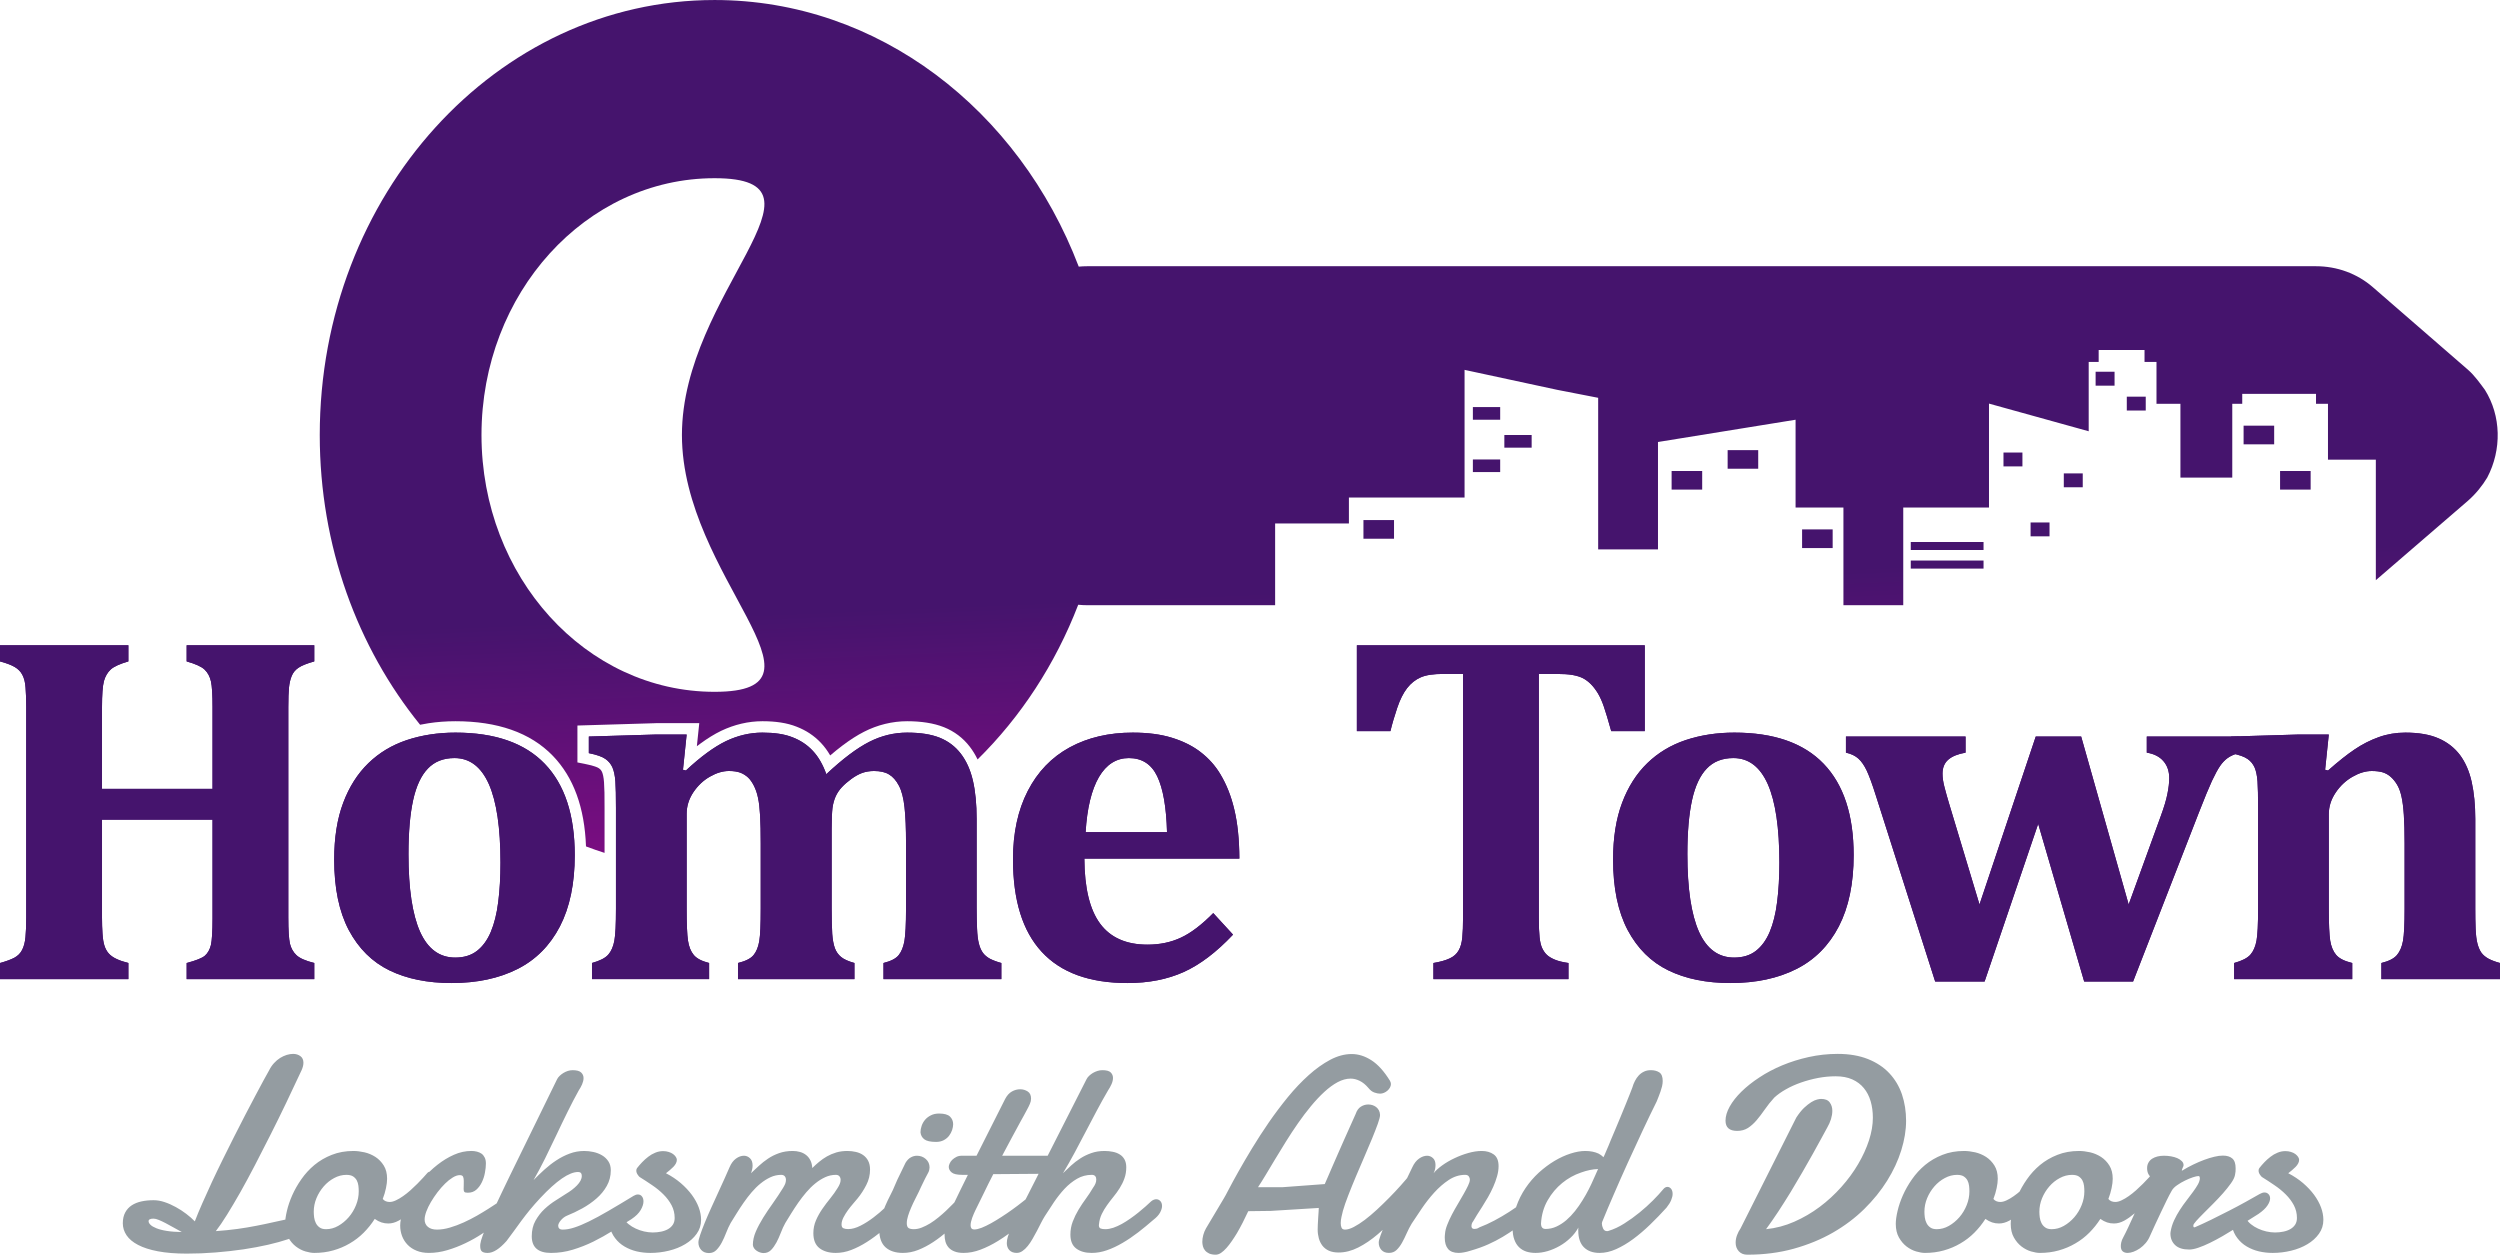
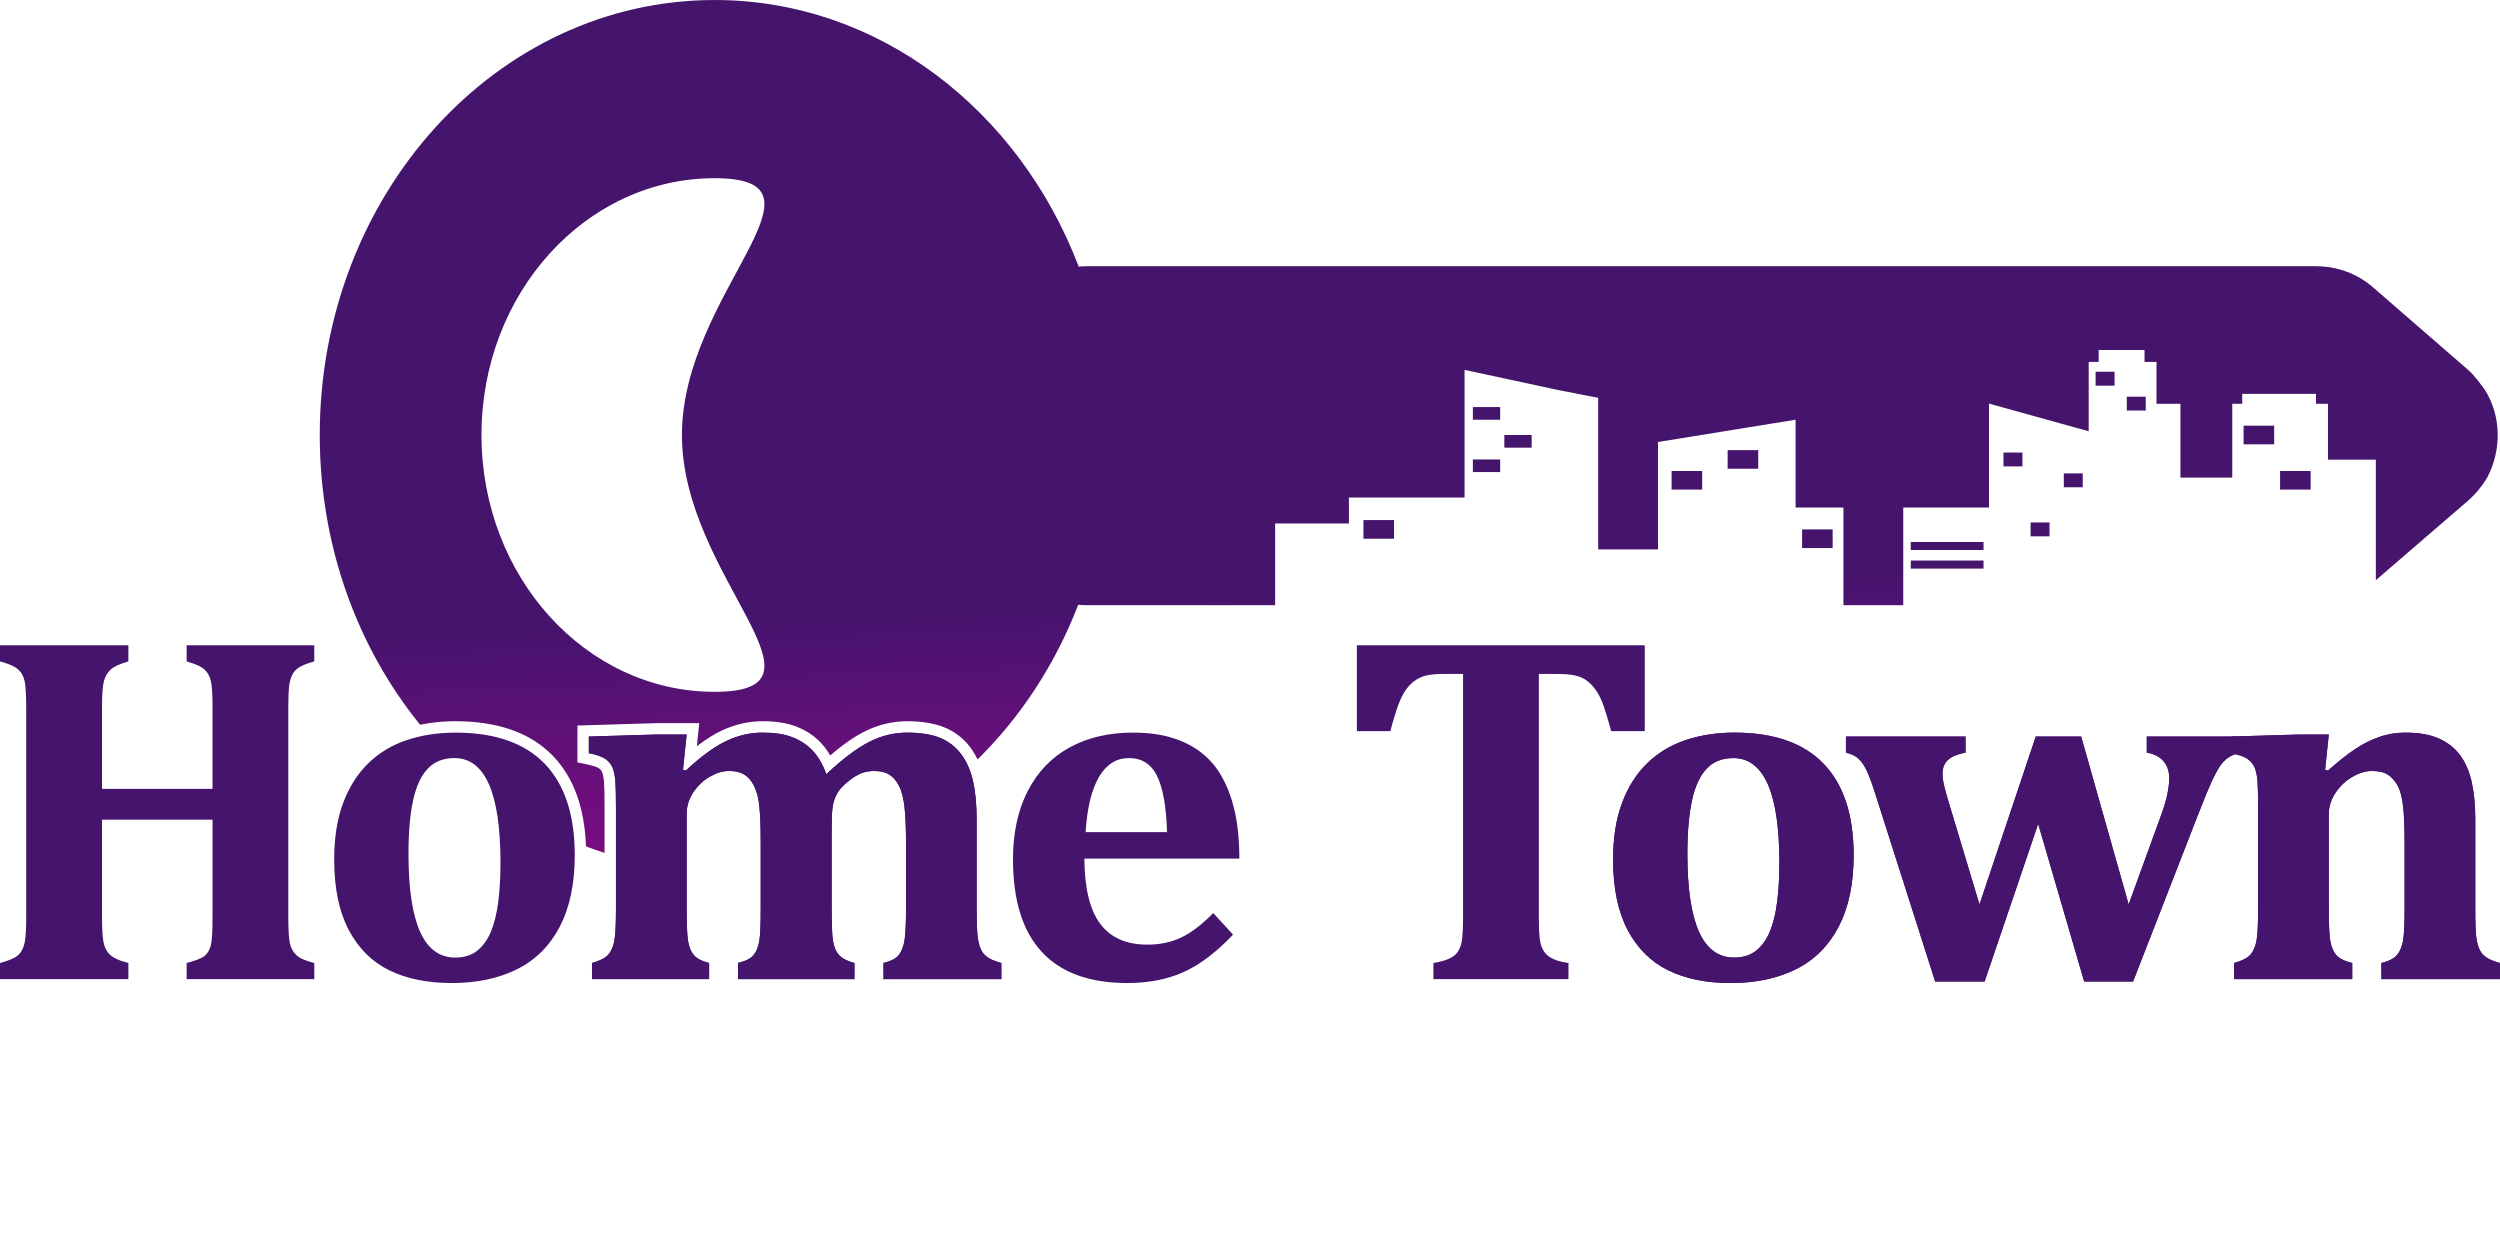
<svg xmlns="http://www.w3.org/2000/svg" xml:space="preserve" width="116.103mm" height="58.269mm" style="shape-rendering:geometricPrecision; text-rendering:geometricPrecision; image-rendering:optimizeQuality; fill-rule:evenodd; clip-rule:evenodd" viewBox="0 0 20338.02 10207.01">
  <defs>
    <style type="text/css">
   
    .fil1 {fill:#45146D;fill-rule:nonzero}
    .fil2 {fill:#949CA1;fill-rule:nonzero}
    .fil0 {fill:url(#id0)}
   
  </style>
    <linearGradient id="id0" gradientUnits="userSpaceOnUse" x1="6762.92" y1="4969.43" x2="6976.93" y2="10056.36">
      <stop offset="0" style="stop-opacity:1; stop-color:#45146D" />
      <stop offset="1" style="stop-opacity:1; stop-color:#D400A3" />
    </linearGradient>
  </defs>
  <g id="Layer_x0020_1">
    <path class="fil0" d="M5813.28 5628.05c-1047.28,0 -1896.27,-935.38 -1896.27,-2089.2 0,-1153.82 848.99,-2089.2 1896.27,-2089.2 1047.26,0 -265.63,935.38 -265.63,2089.2 0,1153.82 1312.89,2089.2 265.63,2089.2zm12438.83 -2013.37l248.73 0 0 -151.66 -248.73 0 0 151.66zm-7160.18 767.85l248.73 0 0 -151.68 -248.73 0 0 151.68zm890.26 -542.23l222.12 0 0 -102.74 -222.12 0 0 102.74zm256.01 -198.71l222.14 0 0 -102.74 -222.14 0 0 102.74zm-256.01 -227.11l222.12 0 0 -102.74 -222.12 0 0 102.74zm2072.53 398.92l248.73 0 0 -151.66 -248.73 0 0 151.66zm-455.8 169.78l248.74 0 0 -151.68 -248.74 0 0 151.68zm1061.45 475.17l248.73 0 0 -151.66 -248.73 0 0 151.66zm1858.87 -95.21l154.12 0 0 -112.9 -154.12 0 0 112.9zm270.25 -399.36l154.1 0 0 -112.9 -154.1 0 0 112.9zm-490.73 -169.57l154.12 0 0 -112.9 -154.12 0 0 112.9zm-754.31 831.5l592.1 0 0 -65.62 -592.1 0 0 65.62zm0 -151.16l592.1 0 0 -65.6 -592.1 0 0 65.6zm1757.5 -1134.85l154.12 0 0 -112.9 -154.12 0 0 112.9zm-253.7 -202.5l154.12 0 0 -112.88 -154.12 0 0 112.88zm1500.59 845.96l248.74 0 0 -151.68 -248.74 0 0 151.68zm-7575.19 275.14l0 -210.89 940.85 0 0 -162.23 0 -713.75 0 -162.54 754.6 162.54 332.28 64.69 0 649.06 0 583.99 486.66 0 0 -583.99 0 -289.56 1119.33 -181.14 0 470.7 0 243.35 389.3 0 0 794.86 486.64 0 0 -794.86 697.53 0 0 -243.35 0 -601.94 811.1 225.06 0 -336.87 0 -227.11 81.12 0 0 -97.31 373.08 0 0 97.31 97.34 0 0 227.11 0 113.56 194.67 0 0 600.19 421.78 0 0 -600.19 81.1 0 0 -81.12 600.17 0 0 81.12 97.34 0 0 454.18 389.34 0 0 146.01 0 834.71 747.69 -644.72c65.5,-57.05 119.69,-125.09 158.44,-189.99 119.71,-227.11 113.56,-502.87 -18.81,-713.75 -36.33,-48.66 -82.09,-114.95 -137.37,-163.22l-773.61 -671.5c-128.35,-111.83 -292.83,-171.04 -463.15,-171.04l-9996.96 0c-23.09,0 -45.89,1.16 -68.42,3.28 -486,-1274.16 -1629.31,-2168.96 -2962.43,-2168.96 -1774,0 -3212.05,1584.41 -3212.05,3538.85 0,905.37 308.76,1731.19 816.39,2357.04 22.63,-4.71 45.54,-8.85 68.77,-12.4 70.63,-10.81 143.66,-16.29 219.02,-16.29 170.23,0 321.25,22.91 452.78,68.79 134.81,47.05 248.18,118.08 339.78,213.11 167.97,174.28 257.75,419.8 269.27,736.51 49.78,18.88 100.11,36.47 150.96,52.69l0 -363.83c0,-59.33 -0.25,-101.84 -0.74,-126.04 -0.67,-31.92 -1.87,-60.31 -3.66,-85.43 -1.4,-19.51 -3.66,-36.51 -6.67,-50.87 -2.52,-12.09 -5.59,-22.47 -9.09,-31.08 -3.26,-7.13 -6.81,-13.07 -10.65,-17.67 -3.84,-4.62 -8.81,-9.04 -14.87,-13.19l-1.45 -1.09c-5.76,-4.08 -15.73,-8.62 -29.8,-13.52 -18.88,-6.57 -41.97,-12.63 -69.18,-18.13l-74.61 -15.12 0 -300.17 635.47 -18.99 2.54 -0.37 353.2 0 -19.58 187.85 27.94 -20.97c58.93,-43.21 115.21,-77.81 168.71,-103.81l0.72 -0.37c54.58,-25.94 109.8,-45.46 165.48,-58.44 56.72,-13.24 113.7,-19.88 170.74,-19.88 53.23,0 102.81,3.42 148.46,10.44 47.49,7.29 91.09,18.73 130.42,34.47 38.73,15.06 74.38,33.42 106.8,55.02l0.37 0.37c33.65,22.44 64.06,48.28 91.14,77.43 27.4,29.11 52.01,62.59 73.73,100.15l0.26 0.46c34.65,-29.66 68,-56.58 100.08,-80.74 62.17,-46.82 120.62,-84.15 175.36,-111.93 54.85,-28.17 112.06,-49.43 171.3,-63.89 59.49,-14.5 119.41,-21.77 179.62,-21.77 56.51,0 109.8,3.89 159.97,11.72 50.83,7.95 96.89,20.13 138.25,36.58l0.37 0c42.51,17.1 81.49,38.96 116.52,65.43 35.17,26.54 66.71,57.93 94.38,93.98 23.95,31.22 45.04,65.65 63.11,103.28 350.76,-345.4 632.33,-774.31 818.75,-1258.5 23.88,2.43 48.05,3.73 72.54,3.73l296.46 0 713.75 0 519.12 0 0 -665.09 600.19 0z" />
-     <path class="fil1" d="M2345.57 7466.11c0,101.86 4.76,171.81 12.91,209.84 8.83,37.35 26.49,69.26 52.97,94.4 26.49,25.12 74.69,46.18 145.32,63.83l0 131.06 -1038.33 0 0 -131.06c76.74,-20.37 126.32,-40.06 148.72,-59.77 23.09,-20.37 38.71,-48.21 48.21,-84.87 8.83,-36.68 13.59,-110.71 13.59,-223.43l0 -797.92 -899.12 0 0 797.92c0,46.18 1.37,88.97 4.08,129.03 2.72,40.06 7.46,72.66 15.61,97.78 8.16,25.14 19.71,46.19 34.63,63.17 15.63,17.66 36.68,32.6 63.17,44.81 26.49,12.91 59.09,23.77 97.1,33.28l0 131.06 -1044.43 0 0 -131.06c49.57,-13.58 88.27,-27.85 116.8,-42.78 28.52,-15.63 49.57,-36.68 63.15,-63.85 14.26,-27.15 23.09,-61.78 27.17,-103.21 4.06,-42.11 6.1,-95.08 6.1,-158.23l0 -1715.39c0,-62.47 -2.03,-114.75 -5.43,-156.87 -2.72,-42.78 -11.54,-76.74 -25.8,-103.89 -13.58,-26.49 -34.63,-47.54 -63.15,-64.52 -28.52,-16.31 -67.91,-31.23 -118.84,-44.83l0 -131.06 1044.43 0 0 131.06c-69.95,20.37 -118.15,42.11 -143.96,65.88 -25.8,23.75 -44.14,55.67 -55,94.38 -10.19,39.4 -15.63,110.01 -15.63,211.89l0 664.83 899.12 0 0 -664.83c0,-100.51 -4.08,-170.46 -12.91,-209.84 -8.83,-39.4 -25.8,-70.63 -51.61,-95.77 -25.8,-24.44 -74.69,-46.18 -146.01,-66.55l0 -131.06 1038.33 0 0 131.06c-58.4,16.31 -101.18,33.28 -127.67,50.94 -26.49,17.66 -45.51,40.74 -56.37,68.58 -11.54,27.85 -18.34,59.09 -21.72,93.72 -3.4,34.63 -5.45,87.6 -5.45,158.92l0 1713.34z" />
-     <path id="_1" class="fil1" d="M3673.47 7997.16c-194.9,0 -363.31,-33.95 -504.56,-102.55 -141.24,-68.58 -251.25,-177.92 -331.39,-327.99 -79.46,-150.77 -118.84,-342.27 -118.84,-574.51 0,-177.26 24.44,-331.41 73.34,-461.1 48.89,-130.4 117.47,-237.69 205.07,-322.58 87.6,-84.89 191.52,-147.35 313.07,-188.1 121.55,-40.06 253.3,-60.43 395.24,-60.43 320.53,0 562.97,84.2 725.95,253.3 162.98,169.09 244.47,416.96 244.47,743.6 0,230.21 -40.06,423.74 -120.89,579.94 -80.81,155.52 -196.24,271.64 -346.33,347.01 -150.09,75.38 -328.01,113.41 -535.13,113.41zm-350.4 -1048.51c0,281.13 31.92,491.65 94.38,631.55 63.17,139.89 158.23,209.84 285.9,209.84 69.95,0 129.03,-17.66 175.89,-53.66 46.86,-35.98 84.89,-87.59 113.41,-154.82 28.52,-67.91 48.89,-149.4 60.43,-243.8 12.23,-95.07 18.34,-201.69 18.34,-319.85 0,-284.55 -31.92,-497.79 -94.4,-639.03 -63.15,-141.26 -156.18,-211.87 -279.78,-211.87 -90.32,0 -162.3,28.52 -216.62,85.55 -54.34,56.37 -94.4,141.94 -119.52,256.01 -25.14,114.09 -38.03,260.78 -38.03,440.07z" />
    <path id="_2" class="fil1" d="M5556.22 6262.09l23.75 6.11c120.89,-112.74 229.54,-192.18 325.98,-239.04 97.1,-46.18 196.24,-69.26 296.76,-69.26 97.78,0 179.95,12.21 244.47,38.03 65.2,25.12 120.2,61.78 165.01,110.01 45.51,48.21 82.17,112.04 110.03,190.15 133.78,-124.97 249.9,-212.57 349.05,-262.81 98.46,-50.26 201.69,-75.38 308.99,-75.38 106.63,0 194.23,13.58 264.18,41.41 69.26,27.85 126.98,71.31 171.81,129.71 44.81,58.4 78.09,131.06 98.46,218.67 20.37,87.6 30.55,192.18 30.55,314.42l0 725.95c0,58.4 1.37,113.41 3.4,164.35 2.05,50.92 6.8,91.67 14.94,122.23 7.48,30.55 19.02,55.69 32.6,74.69 14.26,19.02 33.28,35.31 58.4,48.91 25.8,12.89 56.37,24.44 91.68,33.95l0 131.06 -958.89 0 0 -131.06c59.77,-14.94 101.2,-36 123.6,-63.83 22.4,-27.85 38.03,-66.55 46.86,-115.46 8.15,-48.89 12.89,-136.49 12.89,-262.79l0 -533.1c0,-119.52 -4.06,-216.62 -12.21,-291.33 -8.16,-74.69 -23.09,-133.78 -45.51,-175.89 -22.4,-42.78 -49.57,-73.33 -80.81,-91.67 -31.23,-19.02 -71.98,-27.85 -122.23,-27.85 -34.63,0 -66.55,5.45 -95.75,15.63 -29.2,10.86 -58.4,27.17 -88.29,48.89 -29.88,21.74 -55.69,44.14 -76.74,66.57 -21.06,22.4 -38.03,47.52 -50.92,75.38 -12.23,27.83 -21.06,59.07 -25.8,93.72 -4.08,34.63 -6.8,90.98 -6.8,169.09l0 648.52c0,90.32 2.03,159.58 4.75,207.12 3.4,47.54 10.88,86.25 21.06,115.46 10.86,29.2 27.83,53.64 50.94,72.66 23.09,19.01 59.07,35.31 108.64,48.89l0 131.06 -947.33 0 0 -131.06c61.12,-14.94 103.23,-36 126.32,-63.83 23.09,-27.85 38.71,-65.88 46.86,-114.77 8.15,-48.21 11.54,-135.81 11.54,-263.48l0 -533.1c0,-87.6 -1.37,-161.61 -4.76,-222.07 -3.38,-59.75 -8.83,-108.64 -16.97,-146.01 -7.46,-37.35 -19.01,-69.26 -32.6,-97.1 -14.26,-27.85 -29.87,-50.94 -47.52,-67.91 -18.34,-16.97 -39.4,-30.55 -63.83,-40.06 -24.45,-8.83 -55.69,-13.59 -92.37,-13.59 -49.57,0 -100.5,14.94 -154.15,45.51 -54.32,30.55 -99.15,73.34 -135.81,127.67 -36,54.32 -54.34,112.72 -54.34,175.21l0 769.41c0,124.95 3.4,211.89 10.88,262.13 7.46,49.57 23.09,88.29 46.86,116.8 23.75,28.54 65.18,50.26 124.95,65.2l0 131.06 -952.78 0 0 -131.06c63.83,-17.66 107.98,-40.06 132.43,-67.91 24.45,-27.83 40.74,-65.86 49.57,-113.41 8.83,-47.54 12.91,-134.46 12.91,-260.76l0 -817.63c0,-97.8 -1.37,-170.46 -4.76,-217.98 -3.4,-46.86 -11.54,-84.89 -23.77,-113.42 -12.89,-28.52 -31.92,-51.61 -57.72,-69.26 -25.8,-18.34 -70.63,-33.95 -134.46,-46.86l0 -135.13 545.31 -16.31 250.58 0 -29.87 286.58z" />
-     <path id="_3" class="fil1" d="M10031.01 7603.29c-135.14,143.29 -268.92,244.47 -401.34,304.24 -133.11,59.75 -285.23,89.64 -457.71,89.64 -308.99,0 -541.93,-84.89 -697.43,-253.98 -156.2,-169.09 -233.61,-419.68 -233.61,-753.12 0,-214.59 40.06,-399.99 120.2,-555.49 80.12,-156.2 194.21,-274.35 340.9,-354.49 147.35,-80.12 318.5,-120.19 513.39,-120.19 120.87,0 226.81,13.58 317.13,41.41 91,27.85 169.09,66.57 234.29,116.8 64.52,49.57 118.84,109.34 160.93,179.97 50.26,83.52 88.29,179.27 113.42,286.56 26.49,110.03 40.74,243.12 41.41,399.99l-1261.06 0c1.35,239.72 44.14,416.28 128.35,529.7 84.2,113.41 212.55,170.44 385.04,170.44 100.5,0 191.5,-19.01 272.3,-57.04 80.82,-37.35 168.43,-103.91 262.81,-199.66l160.95 175.21zm-537.16 -833.92c-5.43,-203.04 -31.92,-353.81 -79.46,-453.62 -47.52,-99.15 -124.27,-148.72 -230.88,-148.72 -101.86,0 -183.35,51.61 -243.8,154.82 -59.75,103.23 -96.43,252.63 -107.98,447.53l662.11 0z" />
-     <path id="_4" class="fil1" d="M11661.1 7965.25l0 -131.06c55.67,-9.51 99.81,-21.74 132.41,-37.35 32.6,-14.94 57.05,-36.68 72.66,-64.52 16.31,-27.85 25.8,-63.15 29.88,-106.63 4.08,-42.78 6.11,-96.43 6.11,-159.58l0 -1983.63 -160.95 0c-80.12,0 -140.58,8.83 -183.35,27.85 -42.11,18.32 -79.46,47.52 -110.69,87.6 -30.57,39.38 -57.72,93.03 -80.14,159.58 -22.4,67.23 -41.41,130.38 -55.69,190.15l-272.99 0 0 -698.11 2342.18 0 0 698.11 -272.99 0c-25.14,-90.32 -44.83,-156.2 -59.77,-198.98 -14.26,-42.11 -30.55,-78.09 -48.21,-107.98 -18.34,-29.88 -37.36,-55 -57.05,-74.69 -19.69,-19.71 -40.74,-36 -63.83,-48.22 -22.4,-11.54 -50.26,-20.37 -84.2,-26.49 -33.95,-6.11 -78.09,-8.83 -132.43,-8.83l-143.29 0 0 1983.63c0,69.95 2.05,123.6 6.11,159.58 4.08,36.68 10.88,66.57 21.74,88.97 10.86,22.4 23.77,40.74 38.71,54.32 15.61,14.26 36.66,26.49 63.83,38.03 27.15,11.54 63.83,20.37 110.69,27.17l0 131.06 -1098.76 0z" />
    <path id="_5" class="fil1" d="M14077.58 7997.16c-194.9,0 -363.31,-33.95 -504.56,-102.55 -141.24,-68.58 -251.25,-177.92 -331.39,-327.99 -79.46,-150.77 -118.84,-342.27 -118.84,-574.51 0,-177.26 24.44,-331.41 73.34,-461.1 48.89,-130.4 117.47,-237.69 205.07,-322.58 87.6,-84.89 191.52,-147.35 313.07,-188.1 121.55,-40.06 253.3,-60.43 395.24,-60.43 320.53,0 562.97,84.2 725.95,253.3 162.98,169.09 244.47,416.96 244.47,743.6 0,230.21 -40.06,423.74 -120.89,579.94 -80.81,155.52 -196.24,271.64 -346.33,347.01 -150.09,75.38 -328.01,113.41 -535.13,113.41zm-350.4 -1048.51c0,281.13 31.92,491.65 94.38,631.55 63.17,139.89 158.23,209.84 285.9,209.84 69.95,0 129.03,-17.66 175.89,-53.66 46.86,-35.98 84.89,-87.59 113.41,-154.82 28.52,-67.91 48.89,-149.4 60.43,-243.8 12.23,-95.07 18.34,-201.69 18.34,-319.85 0,-284.55 -31.92,-497.79 -94.4,-639.03 -63.15,-141.26 -156.18,-211.87 -279.78,-211.87 -90.32,0 -162.3,28.52 -216.62,85.55 -54.34,56.37 -94.4,141.94 -119.52,256.01 -25.14,114.09 -38.03,260.78 -38.03,440.07z" />
    <path id="_6" class="fil1" d="M16955.18 7984.94l-374.18 -1282.8 -435.97 1282.8 -402.02 0 -482.84 -1513.69c-29.2,-93.03 -54.32,-160.26 -74.01,-202.36 -19.71,-41.43 -42.11,-74.03 -67.23,-97.12 -25.8,-23.09 -59.09,-39.4 -101.86,-48.89l0 -131.06 973.13 0 0 131.06c-62.48,10.86 -109.34,29.87 -140.58,57.04 -31.23,27.17 -46.86,65.2 -46.86,114.09 0,33.28 5.43,69.95 16.31,110.69 10.18,40.06 22.4,82.86 35.98,128.35l248.55 825.09 457.71 -1366.32 369.42 0 386.41 1366.32 260.78 -717.8c26.49,-71.98 44.81,-132.41 54.32,-181.32 10.18,-48.89 14.94,-92.35 14.94,-129.01 0,-55.69 -15.63,-101.86 -47.54,-138.54 -31.92,-36.66 -76.74,-59.09 -135.14,-68.58l0 -131.06 749.72 0 0 133.1c-39.38,12.23 -70.61,25.8 -92.35,42.11 -21.72,15.61 -42.78,37.35 -61.8,65.18 -19.01,27.85 -40.74,68.6 -65.86,121.57 -24.45,52.95 -59.77,138.53 -105.94,256.7l-535.11 1374.47 -397.95 0z" />
    <path id="_7" class="fil1" d="M20338.02 7965.25l-964.99 0 0 -131.06c61.12,-14.94 103.21,-36.66 126.98,-65.2 23.77,-28.52 40.06,-66.55 48.89,-114.75 8.83,-48.91 12.91,-135.83 12.91,-262.13l0 -531.05c0,-94.4 -2.03,-171.14 -6.11,-231.58 -4.08,-60.43 -10.19,-110.01 -19.02,-148.72 -8.15,-38.03 -20.37,-70.63 -35.3,-96.43 -15.63,-25.8 -32.6,-46.86 -50.94,-63.15 -18.34,-16.97 -40.06,-29.2 -63.83,-37.36 -23.77,-7.46 -54.32,-11.54 -91.68,-11.54 -50.24,0 -102.53,15.63 -156.87,46.86 -54.32,31.25 -100.5,74.03 -137.18,129.03 -37.35,55 -55.69,114.09 -55.69,175.89l0 766.01c0,126.32 4.08,213.92 11.54,262.81 8.16,48.89 24.45,87.6 48.91,116.12 24.44,28.54 67.9,50.26 130.38,65.2l0 131.06 -960.92 0 0 -131.06c63.83,-17.66 107.98,-40.06 132.43,-67.91 24.45,-27.83 40.74,-65.86 49.57,-113.41 8.83,-47.54 12.91,-134.46 12.91,-260.76l0 -817.63c0,-97.8 -1.37,-170.46 -4.76,-217.98 -3.4,-46.86 -11.54,-84.89 -23.77,-113.42 -12.89,-28.52 -31.92,-51.61 -57.72,-69.26 -25.8,-18.34 -70.63,-33.95 -134.46,-46.86l0 -135.13 545.31 -16.31 250.58 0 -29.87 286.58 23.75 6.11c82.17,-72.66 154.83,-130.38 216.63,-171.81 62.48,-42.11 127.67,-75.38 196.26,-99.83 67.91,-24.45 139.89,-36.66 215.95,-36.66 108.66,0 198.98,15.61 270.27,46.84 71.98,31.25 129.71,76.74 174.52,135.83 44.14,59.75 76.06,133.1 95.08,219.35 19.01,86.24 29.2,186.07 29.2,300.16l0 727.98c0,58.4 0.67,113.41 2.72,164.35 2.03,50.92 6.78,91.67 14.94,122.23 8.15,30.55 19.01,55.69 32.58,74.69 14.28,19.02 33.97,35.31 59.09,48.91 25.14,12.89 55.69,24.44 91.68,33.95l0 131.06z" />
    <path class="fil1" d="M2345.57 7466.11c0,101.86 4.76,171.81 12.91,209.84 8.83,37.35 26.49,69.26 52.97,94.4 26.49,25.12 74.69,46.18 145.32,63.83l0 131.06 -1038.33 0 0 -131.06c76.74,-20.37 126.32,-40.06 148.72,-59.77 23.09,-20.37 38.71,-48.21 48.21,-84.87 8.83,-36.68 13.59,-110.71 13.59,-223.43l0 -797.92 -899.12 0 0 797.92c0,46.18 1.37,88.97 4.08,129.03 2.72,40.06 7.46,72.66 15.61,97.78 8.16,25.14 19.71,46.19 34.63,63.17 15.63,17.66 36.68,32.6 63.17,44.81 26.49,12.91 59.09,23.77 97.1,33.28l0 131.06 -1044.43 0 0 -131.06c49.57,-13.58 88.27,-27.85 116.8,-42.78 28.52,-15.63 49.57,-36.68 63.15,-63.85 14.26,-27.15 23.09,-61.78 27.17,-103.21 4.06,-42.11 6.1,-95.08 6.1,-158.23l0 -1715.39c0,-62.47 -2.03,-114.75 -5.43,-156.87 -2.72,-42.78 -11.54,-76.74 -25.8,-103.89 -13.58,-26.49 -34.63,-47.54 -63.15,-64.52 -28.52,-16.31 -67.91,-31.23 -118.84,-44.83l0 -131.06 1044.43 0 0 131.06c-69.95,20.37 -118.15,42.11 -143.96,65.88 -25.8,23.75 -44.14,55.67 -55,94.38 -10.19,39.4 -15.63,110.01 -15.63,211.89l0 664.83 899.12 0 0 -664.83c0,-100.51 -4.08,-170.46 -12.91,-209.84 -8.83,-39.4 -25.8,-70.63 -51.61,-95.77 -25.8,-24.44 -74.69,-46.18 -146.01,-66.55l0 -131.06 1038.33 0 0 131.06c-58.4,16.31 -101.18,33.28 -127.67,50.94 -26.49,17.66 -45.51,40.74 -56.37,68.58 -11.54,27.85 -18.34,59.09 -21.72,93.72 -3.4,34.63 -5.45,87.6 -5.45,158.92l0 1713.34zm1327.91 531.05c-194.9,0 -363.31,-33.95 -504.56,-102.55 -141.24,-68.58 -251.25,-177.92 -331.39,-327.99 -79.46,-150.77 -118.84,-342.27 -118.84,-574.51 0,-177.26 24.44,-331.41 73.34,-461.1 48.89,-130.4 117.47,-237.69 205.07,-322.58 87.6,-84.89 191.52,-147.35 313.07,-188.1 121.55,-40.06 253.3,-60.43 395.24,-60.43 320.53,0 562.97,84.2 725.95,253.3 162.98,169.09 244.47,416.96 244.47,743.6 0,230.21 -40.06,423.74 -120.89,579.94 -80.81,155.52 -196.24,271.64 -346.33,347.01 -150.09,75.38 -328.01,113.41 -535.13,113.41zm-350.4 -1048.51c0,281.13 31.92,491.65 94.38,631.55 63.17,139.89 158.23,209.84 285.9,209.84 69.95,0 129.03,-17.66 175.89,-53.66 46.86,-35.98 84.89,-87.59 113.41,-154.82 28.52,-67.91 48.89,-149.4 60.43,-243.8 12.23,-95.07 18.34,-201.69 18.34,-319.85 0,-284.55 -31.92,-497.79 -94.4,-639.03 -63.15,-141.26 -156.18,-211.87 -279.78,-211.87 -90.32,0 -162.3,28.52 -216.62,85.55 -54.34,56.37 -94.4,141.94 -119.52,256.01 -25.14,114.09 -38.03,260.78 -38.03,440.07zm2233.14 -686.57l23.75 6.11c120.89,-112.74 229.54,-192.18 325.98,-239.04 97.1,-46.18 196.24,-69.26 296.76,-69.26 97.78,0 179.95,12.21 244.47,38.03 65.2,25.12 120.2,61.78 165.01,110.01 45.51,48.21 82.17,112.04 110.03,190.15 133.78,-124.97 249.9,-212.57 349.05,-262.81 98.46,-50.26 201.69,-75.38 308.99,-75.38 106.63,0 194.23,13.58 264.18,41.41 69.26,27.85 126.98,71.31 171.81,129.71 44.81,58.4 78.09,131.06 98.46,218.67 20.37,87.6 30.55,192.18 30.55,314.42l0 725.95c0,58.4 1.37,113.41 3.4,164.35 2.05,50.92 6.8,91.67 14.94,122.23 7.48,30.55 19.02,55.69 32.6,74.69 14.26,19.02 33.28,35.31 58.4,48.91 25.8,12.89 56.37,24.44 91.68,33.95l0 131.06 -958.89 0 0 -131.06c59.77,-14.94 101.2,-36 123.6,-63.83 22.4,-27.85 38.03,-66.55 46.86,-115.46 8.15,-48.89 12.89,-136.49 12.89,-262.79l0 -533.1c0,-119.52 -4.06,-216.62 -12.21,-291.33 -8.16,-74.69 -23.09,-133.78 -45.51,-175.89 -22.4,-42.78 -49.57,-73.33 -80.81,-91.67 -31.23,-19.02 -71.98,-27.85 -122.23,-27.85 -34.63,0 -66.55,5.45 -95.75,15.63 -29.2,10.86 -58.4,27.17 -88.29,48.89 -29.88,21.74 -55.69,44.14 -76.74,66.57 -21.06,22.4 -38.03,47.52 -50.92,75.38 -12.23,27.83 -21.06,59.07 -25.8,93.72 -4.08,34.63 -6.8,90.98 -6.8,169.09l0 648.52c0,90.32 2.03,159.58 4.75,207.12 3.4,47.54 10.88,86.25 21.06,115.46 10.86,29.2 27.83,53.64 50.94,72.66 23.09,19.01 59.07,35.31 108.64,48.89l0 131.06 -947.33 0 0 -131.06c61.12,-14.94 103.23,-36 126.32,-63.83 23.09,-27.85 38.71,-65.88 46.86,-114.77 8.15,-48.21 11.54,-135.81 11.54,-263.48l0 -533.1c0,-87.6 -1.37,-161.61 -4.76,-222.07 -3.38,-59.75 -8.83,-108.64 -16.97,-146.01 -7.46,-37.35 -19.01,-69.26 -32.6,-97.1 -14.26,-27.85 -29.87,-50.94 -47.52,-67.91 -18.34,-16.97 -39.4,-30.55 -63.83,-40.06 -24.45,-8.83 -55.69,-13.59 -92.37,-13.59 -49.57,0 -100.5,14.94 -154.15,45.51 -54.32,30.55 -99.15,73.34 -135.81,127.67 -36,54.32 -54.34,112.72 -54.34,175.21l0 769.41c0,124.95 3.4,211.89 10.88,262.13 7.46,49.57 23.09,88.29 46.86,116.8 23.75,28.54 65.18,50.26 124.95,65.2l0 131.06 -952.78 0 0 -131.06c63.83,-17.66 107.98,-40.06 132.43,-67.91 24.45,-27.83 40.74,-65.86 49.57,-113.41 8.83,-47.54 12.91,-134.46 12.91,-260.76l0 -817.63c0,-97.8 -1.37,-170.46 -4.76,-217.98 -3.4,-46.86 -11.54,-84.89 -23.77,-113.42 -12.89,-28.52 -31.92,-51.61 -57.72,-69.26 -25.8,-18.34 -70.63,-33.95 -134.46,-46.86l0 -135.13 545.31 -16.31 250.58 0 -29.87 286.58zm4474.79 1341.2c-135.14,143.29 -268.92,244.47 -401.34,304.24 -133.11,59.75 -285.23,89.64 -457.71,89.64 -308.99,0 -541.93,-84.89 -697.43,-253.98 -156.2,-169.09 -233.61,-419.68 -233.61,-753.12 0,-214.59 40.06,-399.99 120.2,-555.49 80.12,-156.2 194.21,-274.35 340.9,-354.49 147.35,-80.12 318.5,-120.19 513.39,-120.19 120.87,0 226.81,13.58 317.13,41.41 91,27.85 169.09,66.57 234.29,116.8 64.52,49.57 118.84,109.34 160.93,179.97 50.26,83.52 88.29,179.27 113.42,286.56 26.49,110.03 40.74,243.12 41.41,399.99l-1261.06 0c1.35,239.72 44.14,416.28 128.35,529.7 84.2,113.41 212.55,170.44 385.04,170.44 100.5,0 191.5,-19.01 272.3,-57.04 80.82,-37.35 168.43,-103.91 262.81,-199.66l160.95 175.21zm-537.16 -833.92c-5.43,-203.04 -31.92,-353.81 -79.46,-453.62 -47.52,-99.15 -124.27,-148.72 -230.88,-148.72 -101.86,0 -183.35,51.61 -243.8,154.82 -59.75,103.23 -96.43,252.63 -107.98,447.53l662.11 0zm2167.26 1195.88l0 -131.06c55.67,-9.51 99.81,-21.74 132.41,-37.35 32.6,-14.94 57.05,-36.68 72.66,-64.52 16.31,-27.85 25.8,-63.15 29.88,-106.63 4.08,-42.78 6.11,-96.43 6.11,-159.58l0 -1983.63 -160.95 0c-80.12,0 -140.58,8.83 -183.35,27.85 -42.11,18.32 -79.46,47.52 -110.69,87.6 -30.57,39.38 -57.72,93.03 -80.14,159.58 -22.4,67.23 -41.41,130.38 -55.69,190.15l-272.99 0 0 -698.11 2342.18 0 0 698.11 -272.99 0c-25.14,-90.32 -44.83,-156.2 -59.77,-198.98 -14.26,-42.11 -30.55,-78.09 -48.21,-107.98 -18.34,-29.88 -37.36,-55 -57.05,-74.69 -19.69,-19.71 -40.74,-36 -63.83,-48.22 -22.4,-11.54 -50.26,-20.37 -84.2,-26.49 -33.95,-6.11 -78.09,-8.83 -132.43,-8.83l-143.29 0 0 1983.63c0,69.95 2.05,123.6 6.11,159.58 4.08,36.68 10.88,66.57 21.74,88.97 10.86,22.4 23.77,40.74 38.71,54.32 15.61,14.26 36.66,26.49 63.83,38.03 27.15,11.54 63.83,20.37 110.69,27.17l0 131.06 -1098.76 0zm2416.47 31.92c-194.9,0 -363.31,-33.95 -504.56,-102.55 -141.24,-68.58 -251.25,-177.92 -331.39,-327.99 -79.46,-150.77 -118.84,-342.27 -118.84,-574.51 0,-177.26 24.44,-331.41 73.34,-461.1 48.89,-130.4 117.47,-237.69 205.07,-322.58 87.6,-84.89 191.52,-147.35 313.07,-188.1 121.55,-40.06 253.3,-60.43 395.24,-60.43 320.53,0 562.97,84.2 725.95,253.3 162.98,169.09 244.47,416.96 244.47,743.6 0,230.21 -40.06,423.74 -120.89,579.94 -80.81,155.52 -196.24,271.64 -346.33,347.01 -150.09,75.38 -328.01,113.41 -535.13,113.41zm-350.4 -1048.51c0,281.13 31.92,491.65 94.38,631.55 63.17,139.89 158.23,209.84 285.9,209.84 69.95,0 129.03,-17.66 175.89,-53.66 46.86,-35.98 84.89,-87.59 113.41,-154.82 28.52,-67.91 48.89,-149.4 60.43,-243.8 12.23,-95.07 18.34,-201.69 18.34,-319.85 0,-284.55 -31.92,-497.79 -94.4,-639.03 -63.15,-141.26 -156.18,-211.87 -279.78,-211.87 -90.32,0 -162.3,28.52 -216.62,85.55 -54.34,56.37 -94.4,141.94 -119.52,256.01 -25.14,114.09 -38.03,260.78 -38.03,440.07zm3227.99 1036.28l-374.18 -1282.8 -435.97 1282.8 -402.02 0 -482.84 -1513.69c-29.2,-93.03 -54.32,-160.26 -74.01,-202.36 -19.71,-41.43 -42.11,-74.03 -67.23,-97.12 -25.8,-23.09 -59.09,-39.4 -101.86,-48.89l0 -131.06 973.13 0 0 131.06c-62.48,10.86 -109.34,29.87 -140.58,57.04 -31.23,27.17 -46.86,65.2 -46.86,114.09 0,33.28 5.43,69.95 16.31,110.69 10.18,40.06 22.4,82.86 35.98,128.35l248.55 825.09 457.71 -1366.32 369.42 0 386.41 1366.32 260.78 -717.8c26.49,-71.98 44.81,-132.41 54.32,-181.32 10.18,-48.89 14.94,-92.35 14.94,-129.01 0,-55.69 -15.63,-101.86 -47.54,-138.54 -31.92,-36.66 -76.74,-59.09 -135.14,-68.58l0 -131.06 749.72 0 0 133.1c-39.38,12.23 -70.61,25.8 -92.35,42.11 -21.72,15.61 -42.78,37.35 -61.8,65.18 -19.01,27.85 -40.74,68.6 -65.86,121.57 -24.45,52.95 -59.77,138.53 -105.94,256.7l-535.11 1374.47 -397.95 0zm3382.84 -19.69l-964.99 0 0 -131.06c61.12,-14.94 103.21,-36.66 126.98,-65.2 23.77,-28.52 40.06,-66.55 48.89,-114.75 8.83,-48.91 12.91,-135.83 12.91,-262.13l0 -531.05c0,-94.4 -2.03,-171.14 -6.11,-231.58 -4.08,-60.43 -10.19,-110.01 -19.02,-148.72 -8.15,-38.03 -20.37,-70.63 -35.3,-96.43 -15.63,-25.8 -32.6,-46.86 -50.94,-63.15 -18.34,-16.97 -40.06,-29.2 -63.83,-37.36 -23.77,-7.46 -54.32,-11.54 -91.68,-11.54 -50.24,0 -102.53,15.63 -156.87,46.86 -54.32,31.25 -100.5,74.03 -137.18,129.03 -37.35,55 -55.69,114.09 -55.69,175.89l0 766.01c0,126.32 4.08,213.92 11.54,262.81 8.16,48.89 24.45,87.6 48.91,116.12 24.44,28.54 67.9,50.26 130.38,65.2l0 131.06 -960.92 0 0 -131.06c63.83,-17.66 107.98,-40.06 132.43,-67.91 24.45,-27.83 40.74,-65.86 49.57,-113.41 8.83,-47.54 12.91,-134.46 12.91,-260.76l0 -817.63c0,-97.8 -1.37,-170.46 -4.76,-217.98 -3.4,-46.86 -11.54,-84.89 -23.77,-113.42 -12.89,-28.52 -31.92,-51.61 -57.72,-69.26 -25.8,-18.34 -70.63,-33.95 -134.46,-46.86l0 -135.13 545.31 -16.31 250.58 0 -29.87 286.58 23.75 6.11c82.17,-72.66 154.83,-130.38 216.63,-171.81 62.48,-42.11 127.67,-75.38 196.26,-99.83 67.91,-24.45 139.89,-36.66 215.95,-36.66 108.66,0 198.98,15.61 270.27,46.84 71.98,31.25 129.71,76.74 174.52,135.83 44.14,59.75 76.06,133.1 95.08,219.35 19.01,86.24 29.2,186.07 29.2,300.16l0 727.98c0,58.4 0.67,113.41 2.72,164.35 2.03,50.92 6.78,91.67 14.94,122.23 8.15,30.55 19.01,55.69 32.58,74.69 14.28,19.02 33.97,35.31 59.09,48.91 25.14,12.89 55.69,24.44 91.68,33.95l0 131.06z" />
-     <path class="fil2" d="M1208.75 9934.81c0,9.41 5.26,19.2 15.43,28.99 10.16,10.16 26.35,19.58 48.19,28.24 21.46,8.65 49.31,16.19 83.57,21.46 34.26,5.64 75.29,8.65 123.11,9.41 -22.21,-11.67 -44.42,-24.09 -66.64,-36.89 -22.6,-12.81 -44.06,-24.84 -64.76,-35.38 -20.34,-10.55 -39.15,-19.58 -56.09,-26.36 -16.94,-7.15 -31.25,-10.53 -42.92,-10.53 -26.73,0 -39.9,7.15 -39.9,21.07zm16545.2 -412.62c28.61,-17.69 58.35,-33.88 88.85,-48.56 30.5,-14.68 60.24,-27.48 88.85,-38.03 28.61,-10.55 56.09,-19.2 82.07,-25.22 25.98,-6.39 49.33,-9.41 70.03,-9.41 33.12,0 58.72,7.9 76.8,23.72 18.08,15.82 26.73,42.16 26.73,79.81 0,8.29 -0.39,16.94 -0.75,25.98 -0.75,9.04 -2.26,18.83 -4.52,29.36 -3.77,18.83 -14.68,41.41 -33.12,67.02 -18.45,25.98 -39.9,52.71 -64.38,80.56 -24.86,27.87 -51.2,56.09 -79.44,84.33 -28.62,28.24 -54.58,54.6 -78.3,78.32 -24.1,24.09 -44.06,44.79 -59.87,62.48 -15.8,17.69 -23.72,29.74 -23.72,36.14 0,6.03 0.39,10.18 1.14,12.44 0.75,2.26 4.13,3.38 10.16,3.38 39.54,-16.94 83.96,-37.64 132.9,-61.36 48.94,-24.1 97.5,-48.19 146.08,-73.41 48.56,-24.84 94.49,-49.31 137.77,-73.41 43.3,-23.72 80.19,-44.42 110.32,-62.12 6.76,-3.77 13.54,-6.78 20.32,-9.41 7.15,-2.65 13.56,-3.77 19.58,-3.77 13.17,0 24.09,4.13 32.74,13.17 9.04,8.65 13.56,20.34 13.56,35.38 0,16.57 -7.15,36.14 -21.83,57.6 -14.31,21.84 -38.42,44.42 -71.91,67.77 -25.98,16.19 -54.6,34.63 -86.59,54.58 -32,20.34 -65.51,41.41 -100.53,62.87 -35,21.84 -70.4,42.92 -105.79,63.62 -35.77,20.71 -70.02,38.78 -103.16,54.97 -33.12,16.19 -64.38,29.38 -93.35,39.15 -28.99,10.18 -54.22,15.06 -75.31,15.06 -50.82,0 -88.85,-12.05 -114.44,-36.52 -25.22,-24.09 -38.03,-55.34 -38.03,-93.73 0,-5.64 0.39,-10.16 1.14,-13.17 5.26,-32.39 14.68,-63.62 28.61,-93.75 13.93,-30.11 29.74,-58.72 47.44,-85.83 17.69,-27.48 36.14,-53.46 55.34,-77.93 19.2,-24.47 36.52,-47.8 52.32,-69.65 15.82,-21.46 28.99,-41.41 39.17,-59.86 10.16,-18.45 15.43,-35.38 15.43,-50.82 0,-3.77 -0.75,-7.15 -2.26,-10.91 -1.51,-3.77 -4.9,-5.66 -9.79,-5.66 -9.04,0 -23.33,3.4 -43.67,9.79 -20.34,6.78 -41.8,15.43 -64.38,26.73 -22.96,10.91 -44.42,23.72 -65.13,38.03 -20.71,14.29 -35.38,29.36 -44.06,45.54 -12.03,20.71 -25.59,46.68 -41.03,78.3 -15.43,31.64 -31.25,64.76 -47.82,99.39 -16.55,34.63 -32.74,68.89 -48.19,102.77 -15.43,33.51 -28.61,62.87 -39.52,86.97 -9.04,21.46 -20.34,40.29 -34.63,57.23 -14.31,16.94 -30.13,31.23 -47.07,43.28 -16.94,11.67 -34.26,20.71 -51.96,27.48 -17.31,6.39 -33.51,9.79 -48.19,9.79 -16.94,0 -30.5,-4.52 -40.27,-13.17 -10.18,-8.67 -15.06,-22.96 -15.06,-42.92 0,-8.29 1.12,-18.45 3.77,-30.5 2.63,-12.05 7.9,-25.61 16.19,-40.29 13.17,-24.84 26.73,-51.96 40.29,-81.31 13.54,-29.74 28.99,-63.25 46.68,-101.27l6.39 -13.58 -5.27 4.54c-25.59,21.83 -52.32,40.66 -80.18,56.09 -28.24,15.43 -56.11,22.96 -83.96,22.96 -19.2,0 -37.64,-2.63 -55.72,-8.65 -18.06,-6.03 -36.14,-15.43 -54.58,-28.61 -26.35,41.03 -56.48,78.67 -90.35,112.57 -33.88,33.88 -71.52,62.87 -113.32,86.96 -41.41,24.47 -86.22,43.3 -134.41,56.84 -48.17,13.56 -99.37,20.34 -153.98,20.34 -20.32,0 -44.42,-4.15 -71.52,-12.05 -27.1,-7.9 -53.08,-21.46 -77.93,-40.27 -24.47,-18.83 -45.18,-43.3 -62.12,-73.41 -16.94,-30.13 -25.59,-67.02 -25.59,-110.31 0,-29.38 4.89,-64.76 14.68,-105.8 9.41,-41.03 24.09,-83.57 43.28,-127.24 19.58,-44.04 44.06,-87.34 74.17,-130.26 29.74,-42.92 65.13,-81.7 106.17,-115.95 41.41,-34.26 88.46,-61.75 141.17,-82.45 53.09,-21.07 111.81,-31.62 176.57,-31.62 27.85,0 57.98,3.77 89.97,10.91 32,7.53 61.36,19.95 88.85,37.64 27.12,17.69 49.7,41.04 67.77,70.03 18.06,28.97 27.1,64.74 27.1,107.66 0,21.84 -3.01,47.07 -9.04,75.31 -5.64,28.61 -14.68,57.96 -26.35,88.85 7.15,9.02 15.82,15.05 25.22,18.81 9.79,3.77 19.95,5.66 30.87,5.66 15.43,0 32.76,-4.52 51.59,-13.56 18.45,-8.65 38.01,-19.95 57.6,-33.88 19.95,-13.94 39.9,-29.74 59.86,-47.44 19.58,-17.69 38.4,-35.4 56.09,-53.09 17.69,-17.69 33.51,-34.25 47.82,-50.06l9.09 -10.09c-4.57,-5.62 -8.74,-11.81 -12.49,-18.52 -6.78,-13.19 -10.55,-28.99 -10.55,-48.19 0,-17.69 3.77,-32.76 11.3,-45.56 7.15,-13.17 17.32,-23.33 29.74,-31.62 12.42,-7.9 27.1,-13.93 43.28,-18.08 16.57,-4.13 34.26,-6.03 52.71,-6.03 18.83,0 38.03,1.51 57.23,4.9 19.2,3.38 36.14,8.29 51.2,14.68 15.06,6.78 27.48,14.68 36.89,24.47 9.79,9.41 14.31,20.32 14.31,33.12 0,2.26 -0.39,4.9 -1.89,8.65 -1.51,3.77 -3.38,7.92 -5.27,12.05 -1.51,4.52 -3.38,8.67 -4.89,12.42 -1.51,3.4 -2.26,6.41 -2.26,8.67 0,1.51 0.39,2.26 1.12,2.26l1.14 0 2.26 -1.14zm861.35 22.21c45.18,23.35 85.1,50.08 120.48,80.19 35.38,30.5 65.13,62.12 89.97,95.63 24.47,33.51 43.3,67.39 56.11,102.02 12.79,34.63 19.2,68.14 19.2,101.27 0,42.16 -11.68,79.83 -35.77,113.32 -23.72,33.51 -54.97,61.75 -93.75,84.71 -38.77,23.33 -82.82,41.04 -132.52,53.08 -49.31,12.05 -99.76,18.08 -150.21,18.08 -38.4,0 -75.67,-4.15 -111.43,-12.42 -36.14,-8.67 -68.89,-21.84 -99.02,-39.54 -29.73,-17.32 -55.34,-39.9 -76.41,-67.76 -21.46,-27.48 -36.52,-60.24 -45.18,-98.64 -1.51,-5.66 -2.26,-10.55 -2.26,-14.31 0,-19.95 6.76,-36.89 21.07,-51.2 13.93,-14.31 29.38,-21.46 46.32,-21.46 7.9,0 16.94,1.51 26.73,4.15 10.16,3 17.69,9.77 22.58,19.95 9.79,17.69 22.96,33.49 40.29,47.44 17.31,13.93 36.51,25.96 57.96,35.75 21.46,10.18 44.06,17.69 67.77,23.35 24.09,5.27 47.44,8.29 70.02,8.29 23.72,0 46.32,-2.26 68.14,-6.78 21.46,-4.15 40.66,-11.3 57.23,-20.71 16.57,-9.79 29.74,-21.84 39.15,-36.52 9.41,-14.68 14.31,-32.76 14.31,-54.22 0,-37.26 -8.65,-71.91 -25.22,-103.53 -16.94,-31.62 -38.78,-60.99 -65.88,-87.73 -26.73,-26.71 -57.23,-51.94 -91.49,-74.9 -34.25,-23.35 -68.14,-45.56 -102.02,-66.64 -3.77,-2.26 -9.04,-8.67 -16.55,-19.58 -7.16,-10.55 -10.93,-21.46 -10.93,-32.37 0,-9.04 2.26,-15.82 6.41,-21.09 12.03,-15.43 25.59,-31.25 41.03,-47.44 15.43,-16.19 32,-30.87 49.7,-44.42 17.69,-13.93 36.52,-24.84 57.23,-33.12 20.71,-8.65 41.78,-12.81 63.99,-12.81 16.2,0 31.25,2.26 45.18,6.78 13.94,4.13 25.61,9.79 35.4,16.94 9.41,7.16 16.94,14.68 22.58,23.35 5.27,8.27 8.29,16.19 8.29,23.33 0,10.55 -2.63,20.34 -7.9,30.11 -4.9,9.42 -11.68,18.46 -20.34,27.48 -8.29,8.67 -18.06,17.69 -28.61,26.36 -10.55,9.04 -21.09,17.31 -31.64,25.59zm-10272.13 213.22l14.77 -28.75c22.96,-45.18 44.81,-88.09 65.51,-128.75l25.58 -50.9 -368.54 2.72c-27.48,53.08 -53.09,104.67 -77.18,155.11 -24.47,50.06 -47.07,96.75 -68.53,139.3 -8.65,17.69 -17.31,38.01 -25.98,61.36 -8.27,22.96 -12.79,43.67 -12.79,60.98 0,10.55 2.63,18.45 7.15,24.47 4.89,6.03 12.81,8.67 23.72,8.67 15.43,0 35.02,-4.52 58.74,-13.56 23.33,-9.41 48.94,-21.46 76.04,-36.52 27.1,-15.05 55.72,-32.37 85.83,-51.96 30.13,-19.2 59.86,-39.52 88.85,-60.61 28.99,-20.71 56.84,-41.78 83.21,-62.87 8.18,-6.34 16.06,-12.58 23.63,-18.69zm179.8 -355.42l316.11 -622.4c4.52,-9.42 11.3,-18.45 20.71,-27.48 9.04,-8.67 19.57,-16.57 31.25,-23.72 11.67,-6.78 24.47,-12.42 37.64,-16.57 13.17,-4.13 26.35,-6.03 39.52,-6.03 32.39,0 54.97,6.03 67.39,18.08 12.44,12.42 18.83,27.1 18.83,44.79 0,16.2 -4.13,33.14 -12.05,51.2 -8.29,18.08 -17.31,34.65 -27.85,50.08 -32.37,55.34 -63.25,111.06 -93,167.15 -29.73,56.48 -59.86,112.93 -89.6,170.16 -29.73,56.84 -59.47,113.32 -89.6,169.79 -30.11,56.09 -61.73,111.81 -94.86,167.15 20.32,-19.95 42.16,-40.66 65.5,-62.12 22.96,-21.07 48.19,-40.66 75.67,-58.35 27.1,-17.69 56.84,-32 89.21,-43.3 32.39,-11.67 68.53,-17.31 108.06,-17.31 23.7,0 45.91,2.26 67.39,6.78 21.07,4.13 39.9,11.28 56.09,21.46 16.19,9.77 28.99,23.33 38.77,40.66 9.42,17.31 14.31,38.4 14.31,63.62 0,33.12 -4.89,63.24 -15.06,90.72 -9.77,27.87 -22.58,53.85 -38.01,78.32 -15.43,24.84 -32.39,48.19 -50.83,70.77 -18.06,22.21 -35.75,45.18 -52.32,68.51 -16.57,22.96 -30.87,47.07 -42.92,71.91 -12.05,25.22 -19.58,52.34 -22.58,81.7 0,1.51 -0.39,3.01 -0.39,4.52 -0.37,1.51 -0.75,3.01 -0.75,4.52 0,14.68 4.89,23.72 15.06,27.48 9.77,3.77 22.58,5.27 38.01,5.27 19.58,0 41.04,-3.77 64.01,-11.3 22.58,-7.9 45.54,-18.08 68.89,-30.87 22.96,-12.81 46.3,-27.48 69.26,-43.67 23.35,-16.2 45.18,-32.76 66.27,-49.7 21.07,-16.94 40.29,-33.14 57.98,-48.94 17.69,-15.82 32.74,-29.74 45.18,-41.41 6.76,-6.03 13.54,-10.18 21.07,-13.19 7.16,-3 14.31,-4.5 20.71,-4.5 13.17,0 24.47,4.89 33.88,15.05 9.04,9.79 13.56,23.35 13.56,40.29 0,15.43 -5.27,32.76 -15.8,52.71 -10.93,19.95 -28.99,39.9 -54.6,59.47 -40.66,35.4 -81.68,69.28 -123.48,101.65 -42.16,32.37 -84.33,60.99 -126.88,85.83 -42.92,25.22 -85.08,45.18 -127.61,59.86 -42.16,14.7 -83.59,21.84 -123.86,21.84 -52.34,0 -94.12,-12.05 -125.74,-35.77 -31.64,-23.72 -47.44,-61.73 -47.44,-112.93 0,-37.64 6.39,-73.05 19.2,-106.54 12.79,-33.51 28.61,-65.9 47.44,-97.13 18.81,-31.25 38.77,-61.36 60.22,-90.35 21.09,-28.99 39.9,-57.61 56.11,-85.47 9.02,-12.42 15.8,-24.09 20.32,-34.63 4.9,-10.91 7.16,-22.21 7.16,-35.02 0,-10.91 -2.65,-19.95 -8.67,-26.73 -6.03,-7.15 -15.05,-10.55 -27.48,-10.55 -43.67,0 -83.57,10.55 -120.47,32 -36.52,21.09 -70.4,48.58 -101.27,81.31 -30.88,33.14 -59.49,69.65 -86.22,108.82 -26.35,39.52 -50.82,77.16 -73.78,112.93 -10.18,16.19 -20.71,35.02 -31.25,55.72 -10.91,21.07 -21.84,42.53 -33.12,64.74 -11.68,21.84 -23.35,43.67 -36.16,65.51 -12.42,21.83 -25.21,41.04 -39.15,57.98 -13.54,16.94 -27.85,30.48 -42.92,40.66 -15.05,10.55 -30.5,15.43 -46.68,15.43 -25.98,0 -45.54,-7.53 -59.86,-22.6 -13.93,-15.05 -20.71,-33.88 -20.71,-56.84 0,-16.94 3.01,-34.63 8.65,-53.46 2.38,-7.41 5.27,-15.45 8.72,-24.16 -29.59,21.6 -59.14,41.41 -88.53,59.56 -48.19,29.73 -96.01,53.44 -143.06,71.14 -47.05,17.71 -92.61,26.36 -136.67,26.36 -29.36,0 -54.2,-3.77 -73.78,-11.67 -19.95,-7.53 -35.77,-18.08 -48.19,-31.64 -12.05,-13.93 -20.71,-29.73 -25.98,-47.44 -4.89,-18.06 -7.53,-37.64 -7.53,-57.96 0,-36.91 6.41,-74.92 18.83,-114.82 12.42,-39.54 26.35,-75.31 41.8,-106.92 22.21,-45.54 44.04,-90.72 65.5,-135.53 21.84,-45.18 42.92,-88.09 63.62,-129.14l-47.44 0c-41.41,0 -69.65,-6.76 -85.08,-19.95 -15.43,-13.17 -22.96,-28.22 -22.96,-45.18 0,-7.51 2.26,-16.55 7.16,-27.1 4.5,-10.55 11.67,-20.71 20.71,-29.74 9.41,-9.04 20.71,-16.94 33.88,-23.72 13.17,-6.78 28.24,-9.79 45.18,-9.79l118.96 0 233.05 -462.3c14.68,-27.87 32.74,-47.82 54.58,-60.24 21.46,-12.05 44.04,-18.08 67.76,-18.08 21.84,0 42.16,6.03 60.61,17.69 18.46,11.68 27.48,31.25 27.48,58.37 0,13.93 -3.01,28.24 -9.41,42.53 -6.03,14.31 -14.31,31.25 -24.84,50.08 -6.41,12.79 -14.7,27.48 -24.1,44.79 -9.79,17.32 -19.57,35.77 -30.5,54.97 -10.53,19.57 -21.46,39.9 -33.12,61.36 -11.3,21.46 -22.58,41.8 -33.51,61.75 -24.84,47.05 -51.57,96.75 -79.42,149.07l359.52 0 10.3 0.11zm2401.78 448.65c-3.4,13.94 -7.53,30.13 -11.3,47.82 -4.13,18.06 -6.39,35.38 -6.39,51.57 0,14.68 2.26,27.12 6.76,37.28 4.52,10.55 13.94,15.43 28.62,15.43 19.95,0 43.67,-7.15 71.15,-21.46 27.48,-14.31 57.23,-33.51 88.85,-57.23 31.62,-24.09 64.38,-51.57 98.25,-82.82 33.88,-31.25 67.02,-63.62 100.15,-97.13 33.12,-33.49 64.74,-67 94.87,-100.88 30.11,-33.9 57.23,-65.51 80.56,-94.87l41.04 146.81c-48.58,64.76 -98.64,126.88 -150.23,186.37 -51.57,59.47 -103.89,112.18 -156.99,157.74 -53.44,45.54 -106.91,82.07 -160.75,109.17 -53.44,27.12 -106.91,40.66 -159.62,40.66 -30.87,0 -57.23,-4.89 -79.05,-14.68 -21.46,-9.77 -39.15,-23.72 -52.34,-40.66 -13.17,-17.31 -22.96,-37.26 -29.36,-59.86 -6.03,-22.21 -9.41,-45.93 -9.41,-71.15 0,-9.41 0.37,-22.96 1.12,-40.66 0.75,-17.69 1.89,-35.77 3.01,-54.58 1.14,-18.83 2.26,-35.77 3.4,-51.2 0.75,-15.43 1.51,-25.61 1.51,-29.74l-391.54 24.09 -182.21 2.26c-30.87,67.02 -61.36,126.12 -91.47,177.69 -13.17,21.84 -27.12,43.69 -41.8,64.76 -14.68,21.46 -29.36,40.29 -44.04,56.84 -14.68,16.57 -29.38,29.74 -44.06,39.9 -15.05,9.79 -29.36,14.7 -43.28,14.7 -21.84,0 -39.9,-3.4 -53.85,-9.79 -13.93,-6.78 -25.22,-15.06 -33.12,-24.86 -8.29,-9.77 -13.93,-21.07 -17.32,-33.49 -3,-12.81 -4.89,-24.47 -4.89,-35.4 0,-19.2 2.63,-38.01 7.9,-56.84 4.9,-18.81 12.44,-36.52 21.84,-53.46l145.69 -244.7c6.78,-10.55 19.95,-35.02 40.29,-74.17 20.32,-38.78 46.3,-86.97 78.3,-143.82 32,-56.84 68.89,-120.1 110.69,-188.99 42.16,-69.26 87.34,-139.3 136.28,-210.45 48.93,-70.77 100.88,-139.66 155.48,-206.68 54.95,-67 111.06,-126.11 169.02,-178.06 57.61,-51.96 115.96,-93.37 174.7,-124.62 58.72,-31.25 117.45,-47.05 175.43,-47.05 54.2,0 107.66,16.94 160.37,50.82 52.71,33.88 102.77,89.23 150.6,166.78 5.27,10.16 7.9,18.81 7.9,26.35 0,9.42 -2.63,19.2 -7.9,28.62 -5.27,9.41 -12.05,18.06 -20.34,25.22 -8.65,7.51 -18.06,13.54 -28.24,17.69 -10.16,4.52 -21.07,6.78 -31.99,6.78 -13.19,0 -28.62,-3.01 -45.93,-9.04 -16.96,-5.66 -33.51,-18.08 -48.94,-37.28 -22.6,-26.73 -46.32,-45.93 -71.15,-57.98 -24.47,-12.03 -48.94,-18.06 -73.41,-18.06 -34.26,0 -69.65,9.79 -105.79,28.99 -36.16,19.57 -72.29,45.93 -108.43,79.42 -36.52,33.51 -72.66,72.29 -108.8,115.96 -36.14,43.67 -71.15,89.97 -104.67,138.16 -33.88,48.58 -66.64,98.27 -98.25,149.09 -31.62,50.82 -61.36,99.39 -89.23,145.69 -28.22,46.32 -53.83,88.85 -76.8,128 -23.33,38.78 -43.67,71.54 -61.36,97.89l201.8 0 341.08 -25.22c6.39,-14.68 15.43,-34.63 26.35,-60.22 10.93,-25.22 23.35,-53.85 36.91,-85.47 13.54,-31.62 28.61,-65.88 44.79,-102.41 16.19,-36.89 32.37,-73.78 48.94,-111.06 16.57,-36.89 33.12,-73.78 49.31,-110.31 16.2,-36.14 31.25,-70.02 45.18,-100.9 9.42,-27.85 23.72,-47.8 42.55,-59.47 18.45,-11.68 38.78,-17.69 59.86,-17.69 11.3,0 22.21,1.87 33.12,4.89 10.93,3.38 21.09,8.65 30.5,15.43 9.04,7.16 16.57,15.82 22.6,26.73 5.64,10.55 9.04,23.35 9.79,38.03 0,13.93 -6.03,37.64 -18.08,71.52 -12.05,33.88 -27.85,73.8 -46.32,119.34 -18.81,45.56 -39.9,94.87 -62.87,148.34 -23.33,53.08 -45.93,106.54 -68.51,160 -22.21,53.08 -43.3,104.28 -62.12,153.22 -19.2,48.94 -33.88,91.47 -44.42,128.37zm564.72 -355c14.68,-31.62 33.12,-55.34 55.34,-70.79 21.83,-15.43 43.67,-22.96 65.13,-22.96 17.69,0 33.51,6.41 47.44,19.2 13.93,12.81 20.71,31.64 20.71,56.86 0,9.41 -1.14,19.57 -3.01,30.87 -2.26,10.91 -6.39,22.6 -12.42,35.38 16.19,-20.71 39.52,-41.78 69.65,-63.62 30.11,-21.83 63.24,-41.03 99.76,-58.35 36.52,-17.32 73.78,-31.62 112.57,-42.55 38.4,-10.91 75.29,-16.55 109.55,-16.55 39.15,0 71.52,9.41 97.89,28.24 25.98,18.81 39.15,50.45 39.15,95.24 0,26.73 -4.13,54.22 -12.42,82.82 -7.92,28.62 -18.45,57.23 -31.25,85.83 -12.81,28.99 -27.1,56.86 -42.92,84.71 -15.82,27.48 -31.62,53.46 -47.07,77.55 -15.43,24.47 -29.36,46.68 -42.53,66.64 -12.81,20.34 -22.96,37.28 -30.11,50.45 -9.79,11.67 -14.31,25.22 -14.31,40.66 0,6.03 1.87,10.91 5.27,15.43 3.77,4.52 9.79,6.78 17.69,6.78 5.27,0 11.3,-0.75 17.69,-1.87 6.78,-1.14 14.68,-4.9 24.47,-11.3 39.54,-15.06 80.19,-33.12 121.6,-55.34 41.78,-22.21 81.68,-45.56 119.71,-70.03 38.4,-24.47 73.41,-49.31 105.42,-73.78 32,-24.86 58.72,-47.07 79.81,-67.02 6.03,-4.89 12.05,-8.65 17.69,-10.91 6.03,-2.26 11.67,-3.38 16.57,-3.38 12.42,0 22.21,4.89 29.36,14.29 6.78,9.79 10.55,21.84 10.55,36.52 0,22.96 -7.15,48.19 -21.46,76.04 -14.68,28.24 -37.28,54.22 -68.14,78.32 -41.8,30.11 -80.19,57.96 -115.21,82.82 -35,24.84 -70.4,48.19 -106.91,70.02 -36.52,21.84 -75.31,41.8 -117.08,60.61 -41.41,18.83 -89.99,36.16 -146.08,52.34 -18.81,6.03 -36.52,10.55 -52.32,13.17 -15.82,3.01 -30.13,4.52 -43.67,4.52 -38.78,0 -67.39,-10.91 -85.47,-32.37 -18.06,-21.84 -26.73,-51.96 -26.73,-91.11 0,-5.27 0,-10.18 0.39,-14.7 0.37,-4.89 0.75,-10.16 1.51,-16.19 1.51,-22.96 7.51,-47.8 18.45,-74.92 10.55,-27.1 23.33,-55.34 38.4,-83.94 15.06,-28.62 31.25,-57.23 48.19,-85.47 16.94,-28.24 32.37,-54.97 46.68,-80.56 14.29,-25.22 26.35,-47.8 35.77,-67.77 9.77,-19.95 14.68,-36.14 14.68,-48.56 0,-10.91 -3.4,-20.32 -9.42,-28.24 -6.39,-7.53 -15.8,-11.3 -28.22,-11.3 -47.07,0 -91.86,13.94 -134.04,41.8 -42.16,27.85 -81.68,62.5 -118.57,103.16 -36.91,40.66 -70.4,83.94 -101.28,129.5 -31.23,45.54 -58.35,86.59 -81.68,122.36 -14.7,24.47 -28.24,50.45 -40.29,77.92 -12.05,27.48 -24.84,53.46 -38.03,77.18 -13.17,23.72 -28.22,43.67 -44.79,59.49 -16.57,15.82 -37.28,23.72 -62.12,23.72 -25.98,0 -46.32,-7.9 -60.99,-24.1 -14.68,-16.19 -21.83,-36.14 -21.83,-59.47 0,-12.81 4.89,-32.76 15.43,-60.99 10.16,-27.85 23.33,-60.24 39.52,-96.75 16.2,-36.89 34.65,-76.43 54.6,-118.59 20.32,-42.55 40.66,-84.33 60.61,-125.74 20.32,-41.8 39.52,-80.95 57.98,-117.47 18.45,-36.89 33.49,-68.14 45.18,-93.73zm1544.3 445.36c-0.75,1.51 -1.14,3.4 -1.14,5.66 0,2.26 -0.37,4.13 -1.12,5.64 0,13.17 3.38,26.73 9.77,41.04 6.78,14.68 17.32,21.83 32,21.83 6.03,0 10.55,-0.75 13.17,-2.26 42.16,-12.79 84.71,-32.37 127.63,-59.86 42.92,-27.1 84.33,-56.84 123.86,-89.21 39.9,-32.39 76.43,-65.51 109.92,-99.02 33.51,-33.88 61.38,-63.99 83.21,-90.72 10.16,-12.42 21.84,-18.83 34.26,-18.83 10.91,0 20.71,5.27 29.36,15.43 8.29,10.55 12.42,24.47 12.42,42.18 0,13.93 -3.77,30.48 -11.67,49.68 -7.53,18.83 -20.32,39.54 -38.03,61.75 -43.28,47.8 -87.71,93.73 -133.27,137.79 -45.54,44.06 -91.47,83.21 -137.79,117.45 -46.3,34.26 -92.6,61.38 -138.53,82.09 -45.93,20.71 -91.11,30.87 -135.16,30.87 -53.46,0 -95.99,-15.06 -126.88,-45.56 -30.87,-30.48 -46.3,-76.41 -46.3,-137.4 0,-3.77 0,-7.53 0,-11.67 0,-4.15 0.37,-7.92 1.12,-11.68 -16.94,30.88 -38.4,59.12 -65.13,84.35 -26.35,25.59 -55.34,47.05 -86.96,65.13 -31.64,18.06 -64.38,31.99 -98.27,42.16 -33.88,9.79 -66.64,14.68 -98.25,14.68 -27.1,0 -51.96,-3.77 -74.92,-10.91 -22.58,-7.53 -42.53,-19.2 -59.1,-35.4 -16.57,-16.19 -29.36,-36.51 -38.4,-61.73 -9.41,-24.86 -13.93,-54.97 -13.93,-90.35 0,-61.75 9.77,-120.48 28.61,-175.82 19.2,-55.72 44.81,-106.91 76.43,-153.59 31.62,-46.68 67.76,-88.48 108.41,-125.76 41.04,-36.89 83.21,-68.51 126.88,-94.87 43.67,-25.96 87.34,-45.93 130.64,-59.86 43.28,-13.93 83.19,-21.07 119.34,-21.07 41.78,0 77.92,7.15 108.05,21.07 14.68,7.16 28.24,17.32 40.66,29.74 3.01,-6.78 6.03,-12.81 9.04,-18.81 7.15,-17.71 13.93,-32.76 19.57,-45.93 6.03,-12.81 10.16,-22.21 12.05,-27.87 2.26,-6.78 8.65,-22.21 18.83,-46.3 10.53,-24.47 22.21,-52.71 36.14,-85.47 13.54,-32.76 28.24,-67.76 44.04,-105.42 15.82,-37.64 30.13,-72.64 43.3,-105.79 13.54,-33.12 24.84,-61.73 34.26,-85.45 9.77,-24.1 15.43,-39.15 17.69,-45.93 5.27,-18.45 12.03,-36.16 21.07,-53.46 8.65,-17.32 19.2,-32.37 31.25,-45.18 12.05,-12.81 26.35,-23.35 42.55,-30.87 16.19,-7.92 34.63,-11.68 55.34,-11.68 27.85,0 50.82,6.03 69.26,18.08 18.45,12.42 27.48,35.77 27.48,70.02 0,13.94 -1.87,28.62 -5.27,43.3 -3.77,14.68 -7.9,28.99 -12.79,42.92 -4.9,13.93 -9.79,27.85 -15.45,41.41 -5.64,13.56 -10.53,26.35 -15.05,38.03 -36.52,73.41 -75.31,153.59 -115.58,239.81 -40.66,86.59 -80.56,173.17 -120.48,260.9 -39.52,87.34 -77.55,172.79 -113.32,256 -36.14,82.82 -67.76,157.74 -94.86,224.75zm-33.14 -431.06c-44.04,1.51 -90.35,10.93 -138.91,28.62 -56.09,19.2 -106.92,47.44 -153.22,85.45 -46.32,38.03 -85.83,84.35 -117.47,139.68 -31.99,54.97 -50.45,118.21 -54.58,189.36 0,29.74 12.42,44.42 37.28,44.42 30.87,0 60.22,-6.39 88.46,-19.57 27.87,-12.81 54.6,-30.13 79.83,-51.59 25.21,-21.83 48.93,-46.68 71.14,-74.54 21.84,-27.85 42.55,-56.84 60.99,-87.34 18.83,-30.11 35.77,-59.86 50.82,-89.6 15.06,-29.74 28.24,-57.6 39.17,-83.21 3.77,-8.29 9.02,-19.57 15.43,-34.26 6.03,-13.93 12.79,-29.73 21.07,-47.44zm1865.05 -338.82c-12.42,22.96 -28.99,53.08 -49.33,90.72 -19.95,37.28 -43.28,79.44 -69.26,125.76 -26.35,46.3 -54.58,95.99 -85.08,149.46 -30.5,53.08 -62.12,106.54 -94.87,160.37 -32.76,53.46 -66.27,106.17 -100.15,158.13 -34.26,51.96 -67.76,99.76 -99.76,143.82 79.05,-7.92 155.85,-28.24 229.26,-60.61 73.41,-32.39 142.31,-72.29 206.68,-120.48 64.38,-48.19 123.11,-102.41 176.57,-162.26 53.46,-59.86 99.01,-121.97 136.65,-186.35 38.03,-64.38 67.39,-129.14 88.48,-193.51 20.71,-64.74 31.25,-125.74 31.25,-183.33 0,-48.58 -6.03,-93.37 -18.08,-134.41 -12.05,-41.41 -30.5,-76.8 -55.34,-106.91 -24.47,-30.13 -56.09,-53.85 -94.12,-70.79 -38.4,-16.94 -83.21,-25.22 -134.78,-25.22 -47.82,0 -95.63,4.52 -143.82,13.56 -48.19,9.41 -94.12,21.83 -138.54,37.28 -44.04,15.43 -84.71,33.49 -121.6,54.58 -37.26,20.71 -68.89,43.28 -95.63,67.76 -29.36,32.39 -55.34,64.76 -77.55,97.13 -22.58,32.37 -44.42,61.36 -66.25,86.97 -21.84,25.59 -45.18,46.68 -70.03,62.87 -25.22,16.19 -54.58,24.09 -88.09,24.09 -63.25,0 -94.87,-27.85 -94.87,-83.57 0,-35.38 11.3,-73.41 33.88,-114.07 22.96,-41.03 54.6,-81.31 95.63,-121.6 40.66,-39.9 89.23,-78.67 145.71,-115.58 56.09,-37.26 118.21,-70.02 185.59,-98.25 67.76,-28.24 139.66,-50.82 216.09,-67.76 76.8,-16.94 155.48,-25.61 236.04,-25.61 94.12,0 176.21,14.31 246.22,42.16 69.65,27.87 127.63,66.27 173.56,115.21 45.93,48.94 80.18,106.54 102.77,172.42 22.21,66.25 33.51,137.79 33.51,214.22 0,76.41 -13.19,156.6 -39.15,240.18 -25.98,83.96 -64.39,166.41 -114.82,247.34 -50.45,80.95 -112.57,157.74 -186.37,230.4 -73.78,72.66 -158.86,136.67 -254.87,192.01 -95.99,54.97 -202.17,98.64 -318.5,131.01 -116.7,32.37 -242.44,48.58 -377.97,48.58 -29.38,0 -52.34,-9.42 -69.28,-27.87 -16.94,-18.81 -25.59,-41.78 -25.59,-69.26 0,-21.09 3.77,-41.8 11.3,-61.75 7.15,-19.57 16.94,-38.03 28.61,-54.97l453.27 -901.28c21.46,-33.12 42.53,-59.47 63.25,-79.42 21.07,-19.58 40.66,-35.02 58.72,-46.32 17.69,-10.91 33.88,-18.08 47.82,-21.46 13.93,-3.38 24.47,-4.89 31.99,-4.89 33.14,0 56.48,9.41 70.4,28.61 14.31,19.2 21.09,42.16 21.09,68.51 0,21.46 -3.77,43.69 -10.91,67.39 -7.53,23.35 -17.32,45.93 -29.74,67.02zm1055.62 386.25c-34.63,0 -67.76,8.67 -99.76,25.98 -32,16.94 -60.61,39.9 -85.08,68.14 -24.47,28.24 -44.42,60.24 -59.12,96.01 -14.68,35.75 -21.83,72.28 -21.83,109.92 0,13.93 1.12,28.99 3.01,45.56 2.26,16.55 6.78,32 13.93,46.3 7.15,14.31 16.94,26.36 30.5,35.77 13.17,9.79 30.87,14.31 52.71,14.31 33.88,0 66.64,-8.67 98.64,-26.73 31.99,-18.08 60.61,-41.8 85.83,-70.79 24.84,-28.99 44.79,-61.73 59.47,-98.62 14.7,-36.91 21.84,-73.8 21.84,-111.44 0,-14.68 -0.75,-29.74 -2.65,-45.56 -1.87,-15.8 -6.39,-30.48 -13.17,-43.67 -7.15,-13.17 -17.31,-24.09 -30.5,-32.74 -13.17,-8.29 -31.23,-12.44 -53.83,-12.44zm57.23 -194.25c27.85,0 57.98,3.77 89.97,10.91 32,7.53 61.36,19.95 88.85,37.64 27.12,17.69 49.7,41.04 67.77,70.03 18.06,28.97 27.1,64.74 27.1,107.66 0,21.84 -3.01,47.07 -9.04,75.31 -5.64,28.61 -14.68,57.96 -26.35,88.85 7.15,9.02 15.82,15.05 25.22,18.81 9.79,3.77 19.95,5.66 30.87,5.66 15.43,0 32.76,-4.52 51.59,-13.56 18.45,-8.65 38.01,-19.95 57.6,-33.88 19.95,-13.94 39.9,-29.74 59.86,-47.44 19.58,-17.69 38.4,-35.4 56.09,-53.09 17.69,-17.69 33.51,-34.25 47.82,-50.06 14.29,-15.82 26.35,-29.36 36.14,-40.29 4.89,-5.27 11.3,-7.9 18.45,-7.9 10.55,0 19.58,5.27 27.85,16.19 7.92,10.55 12.05,25.61 12.05,44.81 0,18.81 -5.64,41.03 -17.31,65.88 -11.3,25.22 -32.39,51.2 -63.25,78.3 -17.69,19.2 -38.03,41.41 -60.61,66.27 -22.96,24.84 -47.07,48.56 -73.05,70.77 -25.59,21.83 -52.32,40.66 -80.18,56.09 -28.24,15.43 -56.11,22.96 -83.96,22.96 -19.2,0 -37.64,-2.63 -55.72,-8.65 -18.06,-6.03 -36.14,-15.43 -54.58,-28.61 -26.35,41.03 -56.48,78.67 -90.35,112.57 -33.88,33.88 -71.52,62.87 -113.32,86.96 -41.41,24.47 -86.22,43.3 -134.41,56.84 -48.17,13.56 -99.37,20.34 -153.98,20.34 -20.32,0 -44.42,-4.15 -71.52,-12.05 -27.1,-7.9 -53.08,-21.46 -77.93,-40.27 -24.47,-18.83 -45.18,-43.3 -62.12,-73.41 -16.94,-30.13 -25.59,-67.02 -25.59,-110.31 0,-29.38 4.89,-64.76 14.68,-105.8 9.41,-41.03 24.09,-83.57 43.28,-127.24 19.58,-44.04 44.06,-87.34 74.17,-130.26 29.74,-42.92 65.13,-81.7 106.17,-115.95 41.41,-34.26 88.46,-61.75 141.17,-82.45 53.09,-21.07 111.81,-31.62 176.57,-31.62zm877.93 194.25c-34.63,0 -67.76,8.67 -99.76,25.98 -32,16.94 -60.61,39.9 -85.08,68.14 -24.47,28.24 -44.42,60.24 -59.12,96.01 -14.68,35.75 -21.83,72.28 -21.83,109.92 0,13.93 1.12,28.99 3.01,45.56 2.26,16.55 6.78,32 13.93,46.3 7.15,14.31 16.94,26.36 30.5,35.77 13.17,9.79 30.87,14.31 52.71,14.31 33.88,0 66.64,-8.67 98.64,-26.73 31.99,-18.08 60.61,-41.8 85.83,-70.79 24.84,-28.99 44.79,-61.73 59.47,-98.62 14.7,-36.91 21.84,-73.8 21.84,-111.44 0,-14.68 -0.75,-29.74 -2.65,-45.56 -1.87,-15.8 -6.39,-30.48 -13.17,-43.67 -7.15,-13.17 -17.31,-24.09 -30.5,-32.74 -13.17,-8.29 -31.23,-12.44 -53.83,-12.44zm-14667 -850.44c10.93,-22.21 24.1,-41.41 39.54,-58.35 15.43,-16.96 32,-30.88 49.7,-42.18 17.69,-10.91 35.77,-19.2 53.83,-24.84 18.45,-5.27 35.77,-8.29 51.96,-8.29 23.72,0 43.3,6.41 59.49,18.45 16.19,12.05 24.47,29.74 24.47,53.46 0,18.45 -4.9,38.03 -14.31,59.49 -41.41,88.09 -83.21,176.94 -125.74,266.54 -42.92,89.21 -85.47,176.57 -128.75,261.65 -42.92,85.45 -85.1,167.52 -126.12,246.59 -41.04,79.05 -80.95,152.47 -118.96,220.23 -38.42,67.39 -74.17,128 -107.68,181.85 -33.51,53.83 -63.62,98.25 -91.11,133.64 64.01,-4.52 122.36,-10.53 175.43,-17.69 53.08,-7.53 103.91,-15.8 153.22,-25.59 49.33,-9.42 98.64,-19.95 148.34,-31.25 49.7,-11.3 103.16,-22.96 160.75,-35.02 3.38,-1.12 7.53,-2.26 12.05,-3.01 4.13,-0.75 8.27,-1.12 12.03,-1.12 22.96,0 40.66,9.04 54.22,27.1 13.17,17.69 19.58,38.4 19.58,60.99 0,13.93 -13.19,28.99 -39.54,44.79 -26.35,15.82 -62.87,31.25 -108.8,46.68 -45.93,15.45 -99.76,30.5 -161.88,44.81 -62.13,14.31 -129.52,26.73 -201.43,37.64 -71.89,10.55 -147.56,18.83 -226.25,25.22 -78.69,6.39 -156.99,9.41 -234.92,9.41 -90.35,0 -168.29,-6.39 -233.78,-18.81 -65.51,-12.44 -119.34,-29.74 -161.51,-51.96 -42.16,-21.84 -73.41,-48.19 -93.73,-78.3 -20.34,-30.13 -30.5,-62.89 -30.5,-97.89 0,-34.65 6.78,-64.01 19.57,-87.73 12.81,-24.09 30.5,-43.28 52.71,-57.98 22.6,-14.68 48.94,-25.59 79.44,-31.99 30.5,-6.78 63.62,-9.79 99.01,-9.79 28.62,0 58.35,4.89 89.23,15.43 30.87,10.16 60.98,23.72 91.11,40.29 29.73,16.19 57.96,34.63 84.7,54.95 26.73,20.34 50.08,40.67 70.03,61.38 16.94,-44.42 37.26,-93.37 61.36,-147.97 23.72,-54.2 49.7,-111.43 77.55,-171.67 27.87,-59.86 57.6,-121.22 88.48,-184.09 30.87,-62.87 61.73,-124.62 92.61,-185.61 30.87,-61.36 60.98,-120.1 90.35,-176.56 29.36,-56.86 56.46,-108.43 81.68,-155.48 24.86,-47.07 47.07,-88.85 66.64,-124.62 19.58,-36.14 34.65,-63.62 45.93,-82.82zm628.71 850.44c-34.63,0 -67.76,8.67 -99.76,25.98 -32,16.94 -60.61,39.9 -85.08,68.14 -24.47,28.24 -44.42,60.24 -59.12,96.01 -14.68,35.75 -21.83,72.28 -21.83,109.92 0,13.93 1.12,28.99 3.01,45.56 2.26,16.55 6.78,32 13.93,46.3 7.15,14.31 16.94,26.36 30.5,35.77 13.17,9.79 30.87,14.31 52.71,14.31 33.88,0 66.64,-8.67 98.64,-26.73 31.99,-18.08 60.61,-41.8 85.83,-70.79 24.84,-28.99 44.79,-61.73 59.47,-98.62 14.7,-36.91 21.84,-73.8 21.84,-111.44 0,-14.68 -0.75,-29.74 -2.65,-45.56 -1.87,-15.8 -6.39,-30.48 -13.17,-43.67 -7.15,-13.17 -17.31,-24.09 -30.5,-32.74 -13.17,-8.29 -31.23,-12.44 -53.83,-12.44zm57.23 -194.25c27.85,0 57.98,3.77 89.97,10.91 32,7.53 61.36,19.95 88.85,37.64 27.12,17.69 49.7,41.04 67.77,70.03 18.06,28.97 27.1,64.74 27.1,107.66 0,21.84 -3.01,47.07 -9.04,75.31 -5.64,28.61 -14.68,57.96 -26.35,88.85 7.15,9.02 15.82,15.05 25.22,18.81 9.79,3.77 19.95,5.66 30.87,5.66 15.43,0 32.76,-4.52 51.59,-13.56 18.45,-8.65 38.01,-19.95 57.6,-33.88 19.95,-13.94 39.9,-29.74 59.86,-47.44 19.58,-17.69 38.4,-35.4 56.09,-53.09 17.69,-17.69 33.51,-34.25 47.82,-50.06 14.29,-15.82 26.35,-29.36 36.14,-40.29 4.89,-5.27 11.3,-7.9 18.45,-7.9 10.55,0 19.58,5.27 27.85,16.19 7.92,10.55 12.05,25.61 12.05,44.81 0,18.81 -5.64,41.03 -17.31,65.88 -11.3,25.22 -32.39,51.2 -63.25,78.3 -17.69,19.2 -38.03,41.41 -60.61,66.27 -22.96,24.84 -47.07,48.56 -73.05,70.77 -25.59,21.83 -52.32,40.66 -80.18,56.09 -28.24,15.43 -56.11,22.96 -83.96,22.96 -19.2,0 -37.64,-2.63 -55.72,-8.65 -18.06,-6.03 -36.14,-15.43 -54.58,-28.61 -26.35,41.03 -56.48,78.67 -90.35,112.57 -33.88,33.88 -71.52,62.87 -113.32,86.96 -41.41,24.47 -86.22,43.3 -134.41,56.84 -48.17,13.56 -99.37,20.34 -153.98,20.34 -20.32,0 -44.42,-4.15 -71.52,-12.05 -27.1,-7.9 -53.08,-21.46 -77.93,-40.27 -24.47,-18.83 -45.18,-43.3 -62.12,-73.41 -16.94,-30.13 -25.59,-67.02 -25.59,-110.31 0,-29.38 4.89,-64.76 14.68,-105.8 9.41,-41.03 24.09,-83.57 43.28,-127.24 19.58,-44.04 44.06,-87.34 74.17,-130.26 29.74,-42.92 65.13,-81.7 106.17,-115.95 41.41,-34.26 88.46,-61.75 141.17,-82.45 53.09,-21.07 111.81,-31.62 176.57,-31.62zm1077.46 101.63c0,22.6 -2.65,47.82 -7.92,75.31 -4.89,27.85 -13.54,53.46 -25.22,77.93 -11.67,24.09 -26.73,44.42 -45.18,60.61 -18.45,16.19 -41.03,24.09 -68.51,24.09 -14.68,0 -24.1,-1.87 -27.85,-6.39 -4.15,-4.52 -6.41,-12.05 -6.41,-23.35 0,-6.39 0.39,-16.19 0.75,-28.97 0.39,-13.19 0.39,-25.22 0.39,-36.91 0,-13.54 -1.51,-24.47 -5.27,-33.88 -3.77,-9.04 -12.81,-13.56 -27.48,-13.56 -16.94,0 -36.14,6.41 -56.84,19.2 -21.09,12.81 -42.16,29.38 -62.87,50.08 -21.09,20.71 -41.43,44.04 -61.38,70.02 -19.95,26.36 -37.64,52.71 -53.44,79.44 -15.82,26.73 -28.24,52.71 -37.66,77.93 -9.02,24.84 -13.54,46.3 -13.54,63.99 0,25.61 9.04,45.93 27.1,60.63 17.69,14.68 42.16,21.83 73.03,21.83 33.14,0 68.53,-5.27 106.17,-16.57 37.28,-10.91 74.54,-24.84 111.81,-41.78 37.28,-16.94 73.05,-35.38 107.68,-54.97 34.26,-19.95 65.88,-38.78 94.12,-56.84 28.24,-18.08 51.96,-33.51 71.15,-46.32 19.2,-13.17 31.62,-21.07 37.64,-23.72 11.67,-6.01 22.58,-9.02 33.12,-9.02 8.65,0 16.19,2.26 22.6,6.01 6.01,4.15 10.91,9.04 14.68,14.31 3.77,5.66 6.39,11.67 7.9,17.69 1.51,6.41 2.26,11.68 2.26,16.19 0,6.41 -0.75,14.31 -2.26,23.72 -1.51,9.04 -7.15,19.58 -16.57,31.25 -3.75,4.52 -15.8,15.82 -35.75,33.88 -20.34,17.71 -46.68,39.17 -78.32,63.25 -31.99,24.47 -68.89,50.06 -110.31,77.93 -41.78,27.48 -86.2,52.71 -133.64,75.29 -47.44,22.96 -96.38,41.8 -147.2,56.84 -50.83,15.06 -100.9,22.6 -150.23,22.6 -37.26,0 -70.4,-5.64 -99.76,-17.69 -28.99,-11.67 -53.46,-27.48 -73.03,-47.82 -19.95,-20.32 -35.02,-44.04 -45.56,-71.15 -10.16,-27.1 -15.43,-55.7 -15.43,-86.2 0,-32.76 7.9,-71.15 23.35,-114.07 15.43,-42.92 36.89,-86.97 63.99,-131.76 27.12,-44.81 59.1,-88.85 96.01,-132.15 36.51,-43.67 76.41,-82.07 119.71,-115.95 42.92,-33.88 87.71,-60.99 134.39,-81.7 46.68,-20.71 94.12,-30.87 141.94,-30.87 15.8,0 31.25,1.87 45.54,5.64 14.31,3.77 26.73,9.41 37.64,16.94 10.55,7.92 18.83,18.45 25.22,31.64 6.41,13.17 9.42,28.97 9.42,47.42zm387.37 135.53c27.87,-28.61 57.23,-57.21 88.48,-85.45 31.62,-28.24 63.99,-53.83 98.25,-76.04 34.26,-22.6 70.03,-40.67 107.68,-54.6 37.28,-13.93 76.8,-21.07 117.84,-21.07 24.47,0 49.31,2.63 75.29,8.29 25.59,5.64 48.94,14.68 70.03,27.1 20.71,12.42 38.01,28.61 51.19,48.56 13.19,19.58 19.95,44.06 19.95,72.66 0,47.07 -10.91,89.6 -32.74,128 -21.46,38.42 -49.7,72.29 -84.33,102.41 -34.65,30.13 -73.05,56.84 -115.21,80.19 -42.16,22.96 -83.57,42.92 -124.23,59.1 -10.16,4.15 -19.58,9.79 -28.62,16.94 -8.65,7.16 -16.19,14.31 -22.58,22.21 -6.39,7.53 -11.3,15.43 -15.06,22.96 -3.38,7.92 -5.27,14.31 -5.27,19.2 0,9.04 2.65,16.57 8.29,22.6 5.27,6.39 15.06,9.41 28.99,9.41 27.48,0 58.35,-5.27 93,-16.57 34.25,-10.91 74.54,-27.47 120.47,-50.06 45.93,-22.58 98.64,-50.82 157.74,-85.47 59.49,-34.63 127.63,-75.29 204.79,-122.34 12.44,-7.53 24.1,-11.3 35.02,-11.3 14.31,0 25.22,5.27 33.12,15.82 8.29,10.16 12.44,23.72 12.44,40.66 0,20.71 -7.53,44.04 -22.6,70.02 -15.06,25.98 -40.29,50.82 -75.67,74.54 -49.31,30.13 -99.76,61.38 -150.96,93.75 -51.57,32.37 -104.67,61.75 -158.86,88.85 -54.6,26.73 -110.31,48.56 -167.92,65.88 -57.21,17.32 -115.95,25.98 -176.19,25.98 -104.65,0 -156.6,-45.18 -156.6,-135.53 0,-47.82 9.77,-89.99 30.11,-126.49 20.34,-36.16 44.81,-68.14 73.78,-95.26 29.38,-27.1 59.49,-50.45 91.11,-70.02 31.64,-19.58 58.74,-36.89 81.7,-52.32 17.69,-10.55 34.26,-21.48 49.7,-33.14 15.43,-11.67 28.99,-24.09 41.41,-36.51 12.05,-12.44 21.46,-25.22 28.61,-38.03 6.78,-12.81 10.55,-25.98 10.55,-39.15 0,-21.09 -10.16,-32 -29.74,-32 -73.78,0 -176.56,71.15 -309.07,213.08 -30.13,32.39 -57.61,63.62 -82.84,94.12 -24.84,30.5 -48.17,60.61 -70.02,89.99 -21.46,29.36 -42.16,57.96 -62.12,85.45 -19.95,27.48 -39.54,53.85 -58.35,78.69 -57.61,64.76 -108.43,97.13 -153.61,97.13 -21.07,0 -36.52,-3.77 -46.3,-11.67 -9.42,-7.53 -14.31,-22.21 -14.31,-43.3 0,-3.01 0,-6.03 0,-9.04 0,-2.63 0.37,-6.03 1.12,-9.77 1.51,-14.7 7.92,-37.28 18.83,-67.39 10.91,-30.13 24.84,-64.39 41.41,-102.41 16.57,-38.4 35.02,-79.05 54.97,-122.36 20.32,-43.67 40.27,-85.83 60.24,-127.63 19.95,-41.41 38.77,-80.56 56.09,-116.7 17.69,-36.52 32.37,-67.02 44.42,-91.11l348.24 -711.53c4.52,-9.42 11.28,-18.45 20.71,-27.48 9.02,-8.67 19.2,-16.57 30.87,-23.72 11.3,-6.78 23.33,-12.42 36.14,-16.57 13.17,-4.13 25.98,-6.03 39.15,-6.03 33.14,0 56.11,6.41 68.89,18.83 13.17,12.42 19.58,27.48 19.58,45.18 0,16.19 -4.15,33.12 -11.67,50.82 -7.92,17.69 -16.57,33.9 -27.12,49.33 -30.87,55.34 -61.36,114.07 -91.86,176.19 -30.87,62.12 -60.98,124.98 -91.11,188.99 -30.11,63.99 -60.61,127.24 -91.47,189.36 -30.88,62.12 -62.12,120.47 -93.75,175.8zm1077.46 -56.09c45.18,23.35 85.1,50.08 120.48,80.19 35.38,30.5 65.13,62.12 89.97,95.63 24.47,33.51 43.3,67.39 56.11,102.02 12.79,34.63 19.2,68.14 19.2,101.27 0,42.16 -11.68,79.83 -35.77,113.32 -23.72,33.51 -54.97,61.75 -93.75,84.71 -38.77,23.33 -82.82,41.04 -132.52,53.08 -49.31,12.05 -99.76,18.08 -150.21,18.08 -38.4,0 -75.67,-4.15 -111.43,-12.42 -36.14,-8.67 -68.89,-21.84 -99.02,-39.54 -29.73,-17.32 -55.34,-39.9 -76.41,-67.76 -21.46,-27.48 -36.52,-60.24 -45.18,-98.64 -1.51,-5.66 -2.26,-10.55 -2.26,-14.31 0,-19.95 6.76,-36.89 21.07,-51.2 13.93,-14.31 29.38,-21.46 46.32,-21.46 7.9,0 16.94,1.51 26.73,4.15 10.16,3 17.69,9.77 22.58,19.95 9.79,17.69 22.96,33.49 40.29,47.44 17.31,13.93 36.51,25.96 57.96,35.75 21.46,10.18 44.06,17.69 67.77,23.35 24.09,5.27 47.44,8.29 70.02,8.29 23.72,0 46.32,-2.26 68.14,-6.78 21.46,-4.15 40.66,-11.3 57.23,-20.71 16.57,-9.79 29.74,-21.84 39.15,-36.52 9.41,-14.68 14.31,-32.76 14.31,-54.22 0,-37.26 -8.65,-71.91 -25.22,-103.53 -16.94,-31.62 -38.78,-60.99 -65.88,-87.73 -26.73,-26.71 -57.23,-51.94 -91.49,-74.9 -34.25,-23.35 -68.14,-45.56 -102.02,-66.64 -3.77,-2.26 -9.04,-8.67 -16.55,-19.58 -7.16,-10.55 -10.93,-21.46 -10.93,-32.37 0,-9.04 2.26,-15.82 6.41,-21.09 12.03,-15.43 25.59,-31.25 41.03,-47.44 15.43,-16.19 32,-30.87 49.7,-44.42 17.69,-13.93 36.52,-24.84 57.23,-33.12 20.71,-8.65 41.78,-12.81 63.99,-12.81 16.2,0 31.25,2.26 45.18,6.78 13.94,4.13 25.61,9.79 35.4,16.94 9.41,7.16 16.94,14.68 22.58,23.35 5.27,8.27 8.29,16.19 8.29,23.33 0,10.55 -2.63,20.34 -7.9,30.11 -4.9,9.42 -11.68,18.46 -20.34,27.48 -8.29,8.67 -18.06,17.69 -28.61,26.36 -10.55,9.04 -21.09,17.31 -31.64,25.59zm707.03 583.16c0,-35.02 7.9,-71.15 23.72,-108.05 15.8,-36.52 36.14,-74.55 60.22,-113.7 24.1,-38.77 50.83,-78.3 79.44,-118.21 28.61,-40.29 55.72,-81.31 81.7,-123.11 7.15,-11.67 13.17,-22.96 17.69,-33.51 4.13,-10.91 6.39,-21.83 6.39,-32.74 0,-11.68 -3.38,-21.46 -9.79,-29.38 -6.76,-7.53 -16.19,-11.3 -28.61,-11.3 -30.11,0 -59.49,6.41 -87.34,19.22 -27.85,12.79 -54.58,29.73 -80.56,50.82 -25.61,20.71 -50.08,44.79 -73.41,72.28 -22.96,27.12 -44.81,55.35 -64.76,84.33 -20.32,28.99 -39.15,57.98 -56.84,86.6 -17.69,28.61 -33.88,54.58 -48.56,78.3 -13.19,24.09 -25.61,50.82 -36.52,79.44 -10.91,28.61 -22.96,54.95 -35.77,79.42 -12.79,24.1 -27.48,44.42 -43.67,60.99 -16.19,16.57 -36.14,24.84 -60.61,24.84 -26.35,0 -47.44,-8.27 -62.87,-25.22 -15.43,-16.94 -22.96,-37.26 -22.96,-60.61 0,-13.54 4.52,-33.88 14.31,-61.73 9.41,-28.24 21.83,-60.63 36.89,-97.89 15.06,-36.89 32,-76.43 51.2,-118.59 19.2,-41.8 38.01,-83.21 56.84,-124.62 18.83,-41.03 36.52,-79.81 53.08,-116.33 16.57,-36.14 30.13,-67.39 41.04,-92.98 13.56,-31.62 30.87,-55.34 52.71,-70.79 21.46,-15.43 42.92,-22.96 64.38,-22.96 18.45,0 34.63,6.78 48.94,20.34 14.29,13.56 21.46,33.12 21.46,59.1 0,18.83 -4.15,39.9 -13.17,62.87 19.95,-18.45 41.41,-38.4 63.99,-59.86 22.96,-21.07 47.82,-41.04 74.54,-58.74 26.73,-18.06 56.86,-33.12 89.99,-44.79 33.12,-11.67 70.02,-17.69 111.44,-17.69 20.32,0 39.9,2.63 58.35,7.9 18.45,4.89 34.63,13.17 48.94,24.1 14.29,10.91 26.35,25.21 35.38,42.92 9.41,17.69 14.68,39.15 16.19,63.99 16.57,-16.94 35.02,-33.51 54.97,-50.06 19.95,-16.57 41.41,-31.64 64.38,-44.81 23.33,-13.17 48.56,-23.72 75.67,-32 27.1,-7.9 57.21,-12.03 90.35,-12.03 24.47,0 47.44,2.63 69.65,7.9 21.83,4.89 41.78,13.56 59.1,25.61 17.31,12.42 30.87,27.85 40.66,47.05 9.79,19.2 15.06,42.55 15.06,70.4 0,44.42 -10.18,86.2 -30.5,125.74 -20.34,39.9 -44.06,76.43 -71.15,109.55 -8.65,10.91 -20.71,24.86 -35.38,41.8 -14.7,16.94 -28.99,35 -42.92,53.83 -13.94,19.2 -25.98,38.78 -36.52,59.1 -10.16,20.34 -15.43,39.15 -15.43,56.86 0,16.19 5.27,26.35 15.05,30.87 9.79,4.52 22.96,6.78 39.17,6.78 30.87,0 64.38,-9.42 100.51,-27.87 35.77,-18.06 70.77,-40.66 105.03,-66.64 34.26,-25.98 66.27,-53.08 95.99,-81.68 29.74,-28.24 53.46,-51.96 71.15,-71.15 4.52,-4.9 9.79,-8.67 15.43,-10.93 6.03,-2.26 11.68,-3.38 17.71,-3.38 13.17,0 25.21,6.03 35.75,17.69 10.93,11.67 16.19,27.1 16.19,46.32 0,14.68 -4.5,30.87 -13.17,48.56 -9.04,17.69 -24.09,35.02 -45.54,51.96 -39.54,38.01 -80.19,74.92 -121.6,109.55 -41.8,35.02 -83.57,65.88 -125.74,92.61 -42.55,27.1 -84.71,48.56 -126.88,64.74 -42.16,16.2 -84.33,24.1 -126.49,24.1 -54.22,0 -98.27,-12.81 -131.76,-38.4 -33.51,-25.98 -50.08,-66.64 -50.08,-122.36 0,-36.89 7.16,-71.52 21.09,-103.91 13.93,-32.37 31.25,-63.24 51.57,-92.98 20.71,-30.13 42.55,-58.74 65.13,-86.59 22.96,-28.24 42.55,-56.11 59.49,-83.96 7.53,-11.67 13.56,-22.96 17.69,-33.51 4.52,-10.91 6.78,-21.83 6.78,-32.74 0,-11.68 -3.4,-21.46 -10.16,-29.38 -6.41,-7.53 -15.82,-11.3 -28.62,-11.3 -30.11,0 -59.1,6.41 -86.96,19.22 -27.87,12.79 -54.97,29.73 -80.58,50.82 -25.59,20.71 -50.06,44.79 -73.4,72.28 -22.96,27.12 -44.81,55.35 -65.13,84.33 -19.97,28.99 -39.17,57.98 -56.86,86.6 -17.31,28.61 -33.49,54.58 -48.19,78.3 -13.54,24.09 -25.59,50.82 -36.51,79.44 -10.93,28.61 -22.96,54.95 -35.77,79.42 -13.17,24.1 -27.48,44.42 -43.67,60.99 -16.19,16.57 -36.52,24.84 -60.61,24.84 -9.04,0 -18.45,-1.51 -28.62,-4.89 -10.53,-3.38 -19.95,-7.9 -28.22,-13.93 -8.67,-5.66 -15.45,-12.81 -21.09,-20.71 -5.27,-8.29 -8.65,-16.94 -9.41,-26.73zm1363.59 -916.34c0,-16.94 3,-34.26 9.41,-52.32 6.03,-18.08 15.43,-34.63 27.85,-49.33 12.42,-14.68 28.24,-26.73 47.07,-36.14 18.81,-9.79 41.03,-14.68 66.64,-14.68 42.53,0 72.28,8.29 89.21,24.84 16.94,16.57 25.61,37.66 25.61,62.5 0,13.93 -3.01,29.36 -8.29,46.32 -5.66,16.94 -13.93,32.37 -24.86,47.05 -10.91,14.31 -25.22,25.98 -42.92,35.77 -17.69,9.41 -38.77,14.29 -62.87,14.29 -45.54,0 -77.55,-7.15 -95.99,-21.46 -18.45,-14.29 -28.61,-33.49 -30.87,-56.84zm-121.6 248.1c12.79,-20.71 27.1,-35.38 43.28,-44.04 16.19,-9.04 32.76,-13.19 49.7,-13.19 27.87,0 51.96,9.04 71.91,26.73 20.34,18.08 30.5,41.04 30.5,69.28 -0.75,6.39 -1.51,13.17 -2.65,19.57 -1.12,6.78 -3.75,13.19 -7.15,19.95 -10.55,19.2 -18.81,35.4 -25.59,48.58 -6.41,13.17 -12.44,25.59 -18.08,36.89 -5.64,11.3 -10.91,22.58 -16.19,33.51 -4.89,11.3 -11.3,24.47 -18.45,39.9 -9.04,18.45 -18.83,38.4 -30.11,60.24 -10.93,21.46 -21.46,43.67 -31.25,66.64 -9.79,22.58 -18.45,45.18 -25.22,67 -7.16,22.21 -10.55,42.55 -10.55,60.99 0,19.57 4.89,32.76 14.68,39.15 10.16,6.03 24.1,9.04 42.55,9.04 20.71,0 42.16,-4.15 64.74,-13.19 22.21,-8.65 44.81,-19.95 67.77,-33.88 22.58,-14.29 45.18,-30.11 67,-48.19 22.21,-18.06 42.92,-36.14 62.5,-54.58 19.58,-18.45 37.64,-36.14 53.83,-53.08 16.57,-16.57 30.5,-31.64 41.41,-45.18 14.7,-13.94 29.38,-20.71 44.42,-20.71 13.19,0 24.1,5.64 32.39,17.69 8.27,11.67 12.79,26.73 12.79,45.18 0,16.94 -4.52,34.63 -12.79,53.83 -8.29,19.2 -22.21,37.28 -41.41,54.22 -37.28,38.01 -75.67,74.92 -114.82,109.55 -38.78,35.02 -78.69,65.88 -119.34,92.61 -41.04,27.1 -82.07,48.56 -123.11,64.74 -41.41,16.2 -82.82,24.1 -124.62,24.1 -59.47,0 -106.54,-15.06 -140.8,-45.56 -33.88,-30.48 -51.2,-78.3 -51.2,-143.05 0,-33.9 4.9,-66.64 14.31,-99.02 9.79,-32.37 21.09,-63.99 34.26,-94.49 13.17,-30.5 27.1,-59.86 41.78,-88.09 14.7,-28.24 27.48,-55.34 37.66,-81.31 3.77,-9.42 10.16,-24.1 19.2,-44.06 9.41,-19.95 18.81,-39.9 29.36,-60.61 11.67,-24.1 24.1,-50.06 37.28,-77.18z" />
  </g>
</svg>